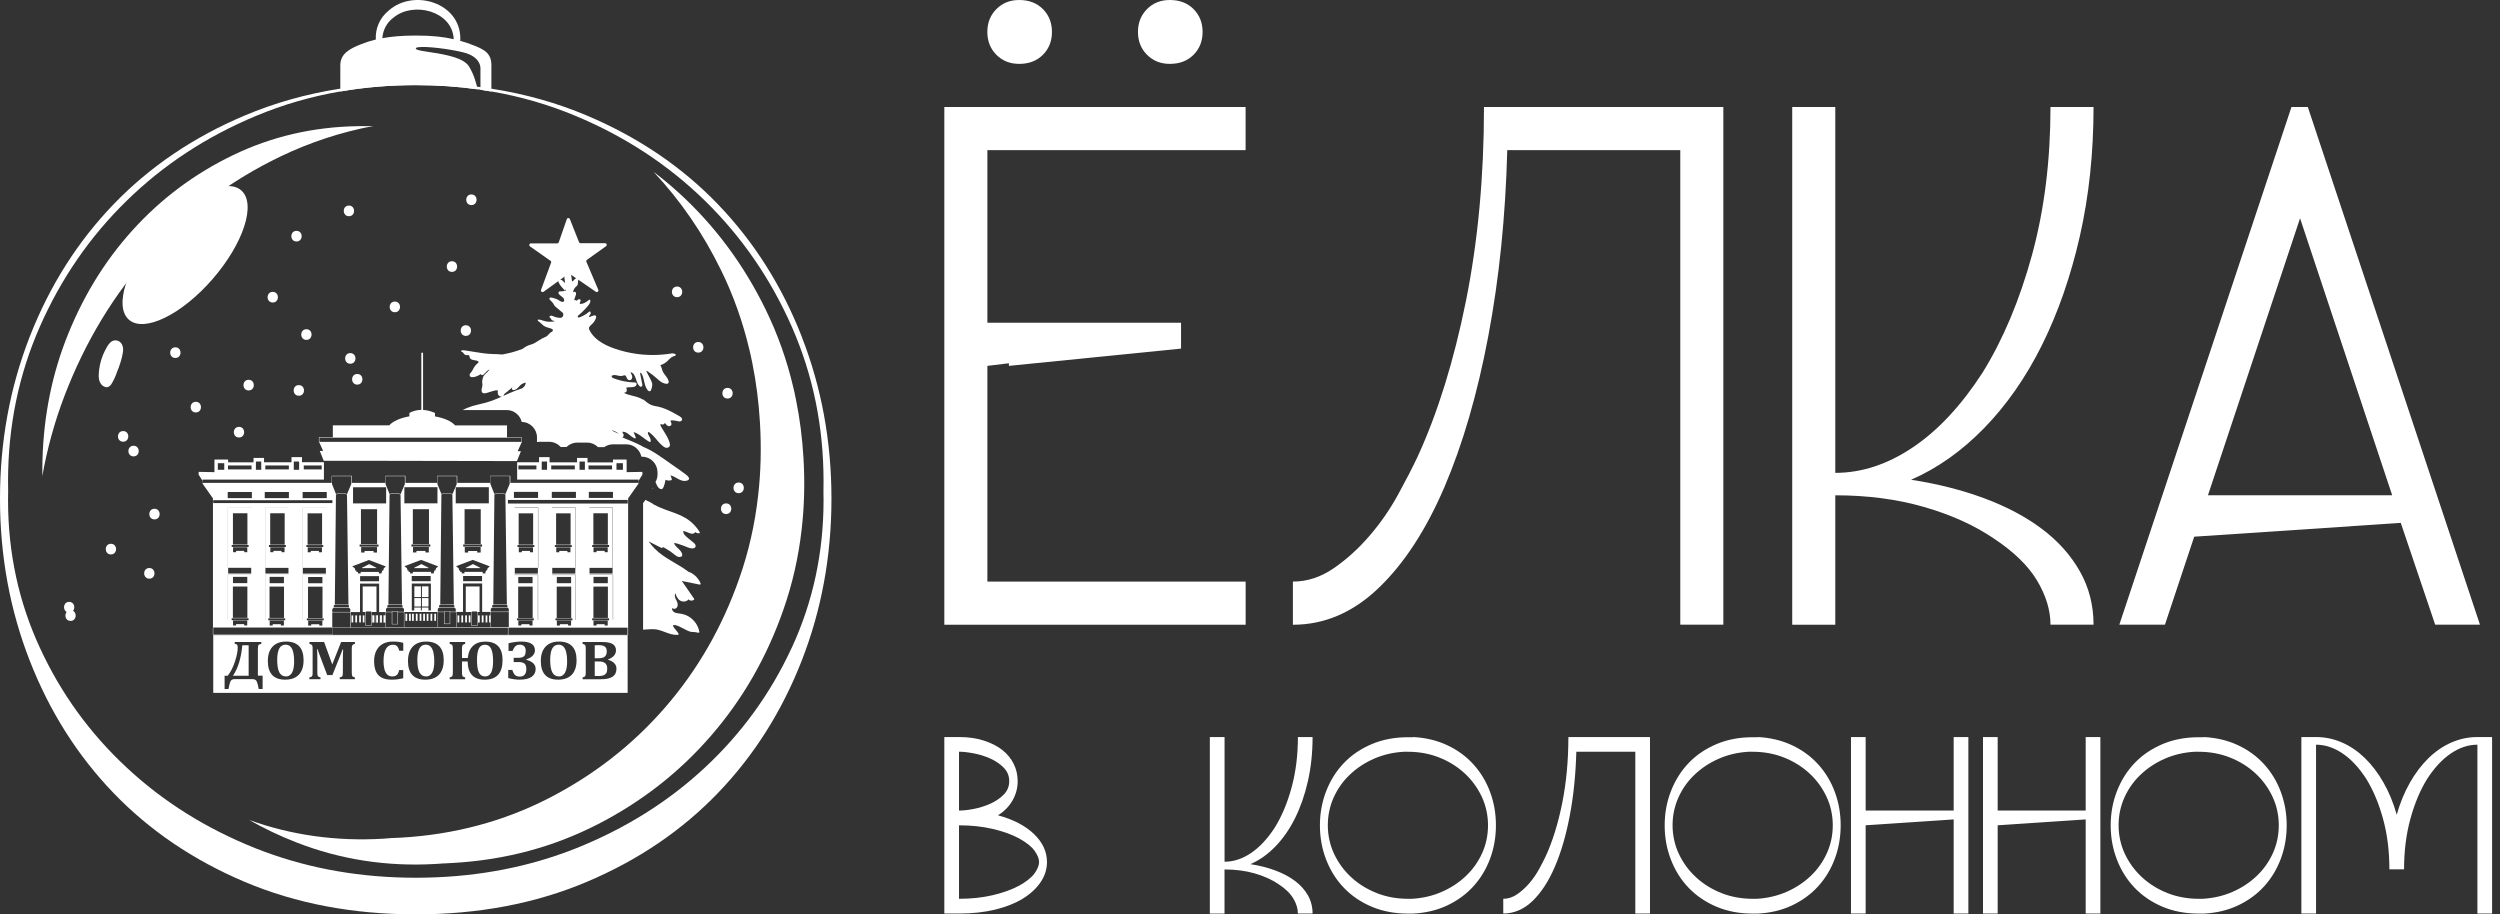
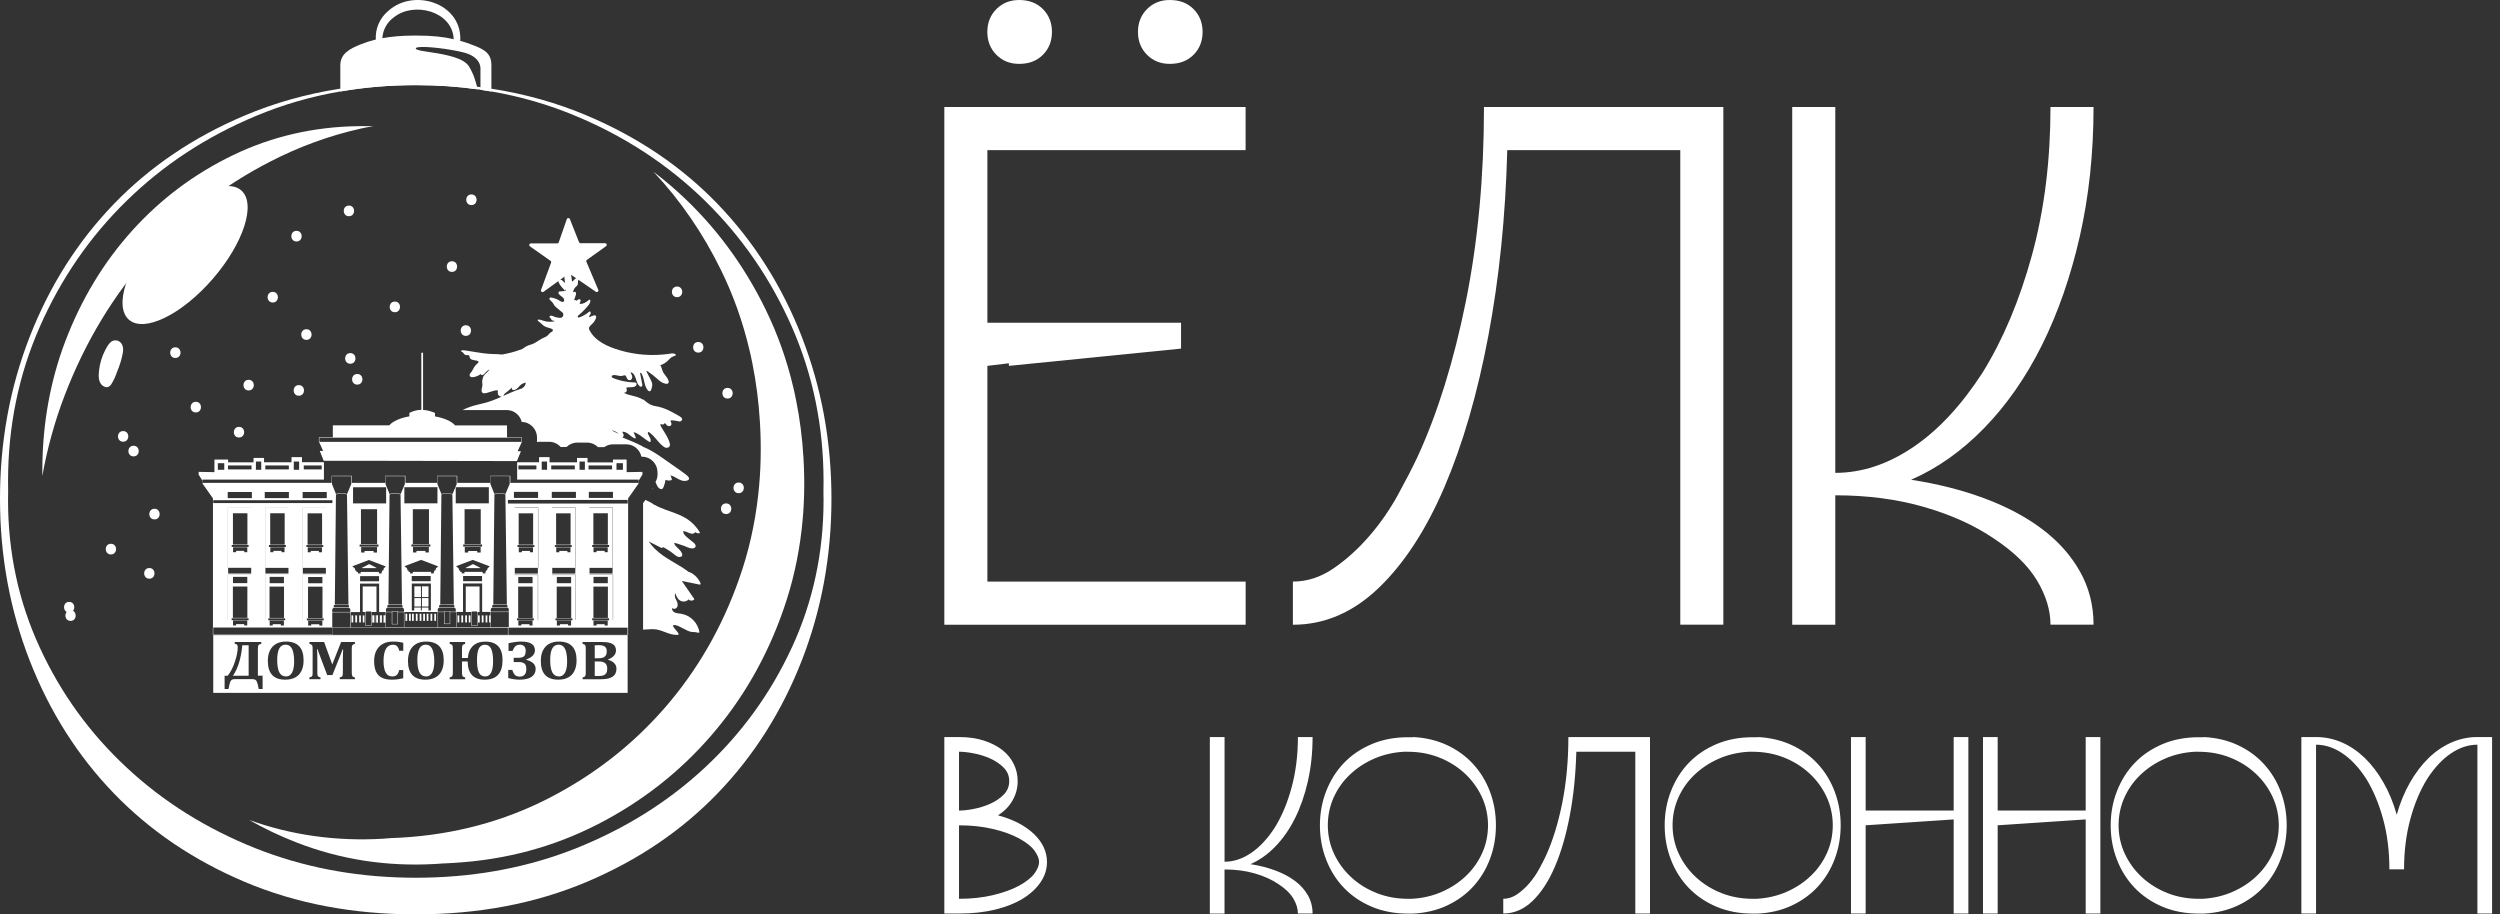
<svg xmlns="http://www.w3.org/2000/svg" width="216" height="79" viewBox="0 0 216 79" fill="none">
  <rect x="0" y="0" width="216" height="79" fill="#333333" stroke="none" />
  <path fill-rule="evenodd" clip-rule="evenodd" d="M56.421 42.128C56.413 42.173 56.396 42.21 56.38 42.251C56.409 42.238 56.425 42.218 56.425 42.185C56.425 42.165 56.425 42.144 56.425 42.128H56.421ZM59.444 41.158C59.362 41.081 59.276 41.011 59.186 40.942C58.801 40.647 58.392 40.381 57.996 40.099C57.607 39.825 57.227 39.551 56.83 39.289C56.417 39.019 55.991 38.77 55.529 38.59C55.521 38.577 55.513 38.569 55.501 38.557C54.94 38.254 54.347 38.033 53.762 37.788C53.787 37.78 53.807 37.767 53.828 37.747C53.885 37.69 53.897 37.604 53.872 37.53C53.852 37.456 53.778 37.387 53.77 37.305C53.77 37.305 53.799 37.305 53.807 37.305C53.836 37.305 53.864 37.305 53.889 37.305C53.942 37.313 53.995 37.33 54.044 37.35C54.147 37.395 54.236 37.456 54.322 37.522C54.49 37.653 54.65 37.8 54.846 37.878C54.907 37.902 54.944 37.829 54.924 37.784C54.854 37.632 54.793 37.481 54.74 37.33C55.263 37.481 55.648 37.931 56.118 38.181C56.167 38.209 56.212 38.172 56.22 38.123C56.245 37.931 56.13 37.772 56.049 37.616C56.012 37.547 55.959 37.448 55.979 37.362C55.999 37.264 56.171 37.407 56.208 37.44C56.527 37.694 56.756 38.041 57.043 38.332C57.112 38.401 57.186 38.471 57.259 38.532C57.341 38.598 57.431 38.663 57.538 38.684C57.628 38.704 57.722 38.684 57.795 38.626C57.881 38.557 57.898 38.459 57.877 38.356C57.791 37.931 57.533 37.547 57.309 37.187C57.243 37.08 57.178 36.97 57.116 36.859C57.096 36.822 57.014 36.679 57.084 36.651C57.124 36.634 57.194 36.675 57.235 36.679C57.288 36.688 57.333 36.671 57.374 36.638C57.407 36.61 57.423 36.573 57.435 36.536C57.472 36.569 57.505 36.614 57.538 36.655C57.595 36.724 57.66 36.794 57.75 36.814C57.828 36.831 57.91 36.814 57.967 36.757C58.037 36.688 58.02 36.589 57.987 36.508C57.963 36.454 57.885 36.332 57.987 36.323C58.102 36.315 58.221 36.323 58.331 36.344C58.438 36.36 58.548 36.393 58.658 36.409C58.752 36.426 58.851 36.401 58.904 36.323C59.035 36.135 58.748 35.984 58.622 35.91C58.438 35.8 58.241 35.698 58.049 35.595C57.672 35.399 57.276 35.219 56.855 35.133C56.613 35.088 56.38 35.055 56.159 34.937C55.955 34.826 55.783 34.679 55.603 34.532C55.582 34.511 55.554 34.511 55.533 34.52C55.042 34.2 54.412 34.217 53.897 33.939C53.917 33.939 53.938 33.939 53.954 33.931C54.02 33.922 54.085 33.894 54.122 33.836C54.155 33.783 54.159 33.718 54.151 33.656C54.142 33.624 54.134 33.595 54.126 33.562C54.118 33.546 54.114 33.53 54.106 33.517C54.106 33.509 54.097 33.509 54.097 33.501H54.106C54.142 33.501 54.187 33.48 54.22 33.472C54.253 33.464 54.29 33.464 54.327 33.46C54.404 33.452 54.482 33.452 54.556 33.452C54.691 33.452 54.838 33.431 54.94 33.333C55.038 33.239 55.034 33.071 54.883 33.047C54.805 33.035 54.723 33.039 54.646 33.035C54.556 33.026 54.466 33.022 54.376 33.014C54.036 32.977 53.701 32.908 53.377 32.806C53.3 32.781 53.222 32.757 53.14 32.728C53.067 32.699 52.981 32.675 52.911 32.63C52.866 32.597 52.817 32.527 52.862 32.474C52.907 32.425 52.985 32.413 53.046 32.405C53.189 32.397 53.333 32.446 53.476 32.47C53.545 32.478 53.611 32.491 53.68 32.486C53.758 32.478 53.828 32.454 53.901 32.437C53.962 32.417 54.02 32.417 54.065 32.474C54.11 32.527 54.122 32.593 54.151 32.654C54.204 32.769 54.306 32.883 54.445 32.846C54.572 32.814 54.637 32.671 54.625 32.548C54.617 32.47 54.592 32.405 54.556 32.335C54.543 32.315 54.466 32.192 54.498 32.167C54.527 32.147 54.625 32.212 54.65 32.229C54.695 32.261 54.74 32.311 54.772 32.36C54.85 32.47 54.895 32.597 54.936 32.724C54.981 32.859 55.018 32.998 55.083 33.125C55.112 33.182 55.145 33.231 55.181 33.276C55.226 33.329 55.284 33.395 55.349 33.411C55.406 33.423 55.464 33.391 55.488 33.333C55.513 33.268 55.488 33.202 55.48 33.137L55.378 32.621C55.357 32.536 55.341 32.45 55.325 32.364C55.316 32.331 55.292 32.229 55.333 32.208C55.41 32.163 55.521 32.466 55.537 32.515C55.631 32.773 55.664 33.051 55.75 33.309C55.795 33.435 55.844 33.554 55.922 33.66C55.963 33.714 56.004 33.771 56.065 33.795C56.135 33.82 56.2 33.795 56.237 33.73C56.27 33.66 56.294 33.583 56.31 33.513C56.335 33.431 56.351 33.354 56.355 33.272C56.364 33.1 56.294 32.949 56.216 32.797C56.135 32.642 56.049 32.482 55.971 32.323C55.934 32.253 55.893 32.18 55.861 32.11C55.848 32.081 55.828 32.053 55.869 32.049C55.91 32.049 55.955 32.086 55.987 32.106C56.27 32.294 56.535 32.503 56.785 32.728C56.908 32.838 57.026 32.949 57.173 33.031C57.243 33.067 57.317 33.1 57.39 33.12C57.46 33.145 57.546 33.166 57.619 33.161C57.677 33.161 57.734 33.129 57.763 33.075C57.795 33.01 57.771 32.932 57.75 32.871C57.705 32.736 57.623 32.621 57.542 32.507C57.46 32.401 57.374 32.29 57.304 32.176C57.235 32.053 57.206 31.918 57.161 31.787C57.133 31.705 57.096 31.619 57.051 31.55C57.272 31.484 57.476 31.37 57.648 31.214C57.754 31.12 57.84 31.006 57.951 30.916C58.065 30.83 58.204 30.777 58.339 30.732C58.384 30.715 58.413 30.65 58.372 30.617C58.278 30.544 58.163 30.527 58.045 30.535C57.914 30.548 57.779 30.572 57.648 30.593C57.378 30.625 57.104 30.65 56.83 30.662C56.274 30.687 55.713 30.662 55.161 30.597C54.613 30.527 54.065 30.417 53.533 30.257C53.013 30.102 52.494 29.914 52.023 29.631C51.561 29.357 51.156 28.981 50.919 28.494C50.919 28.486 50.919 28.474 50.911 28.465C50.821 28.298 50.997 28.142 51.103 28.044C51.234 27.93 51.34 27.803 51.418 27.647C51.475 27.541 51.602 27.296 51.41 27.251C51.328 27.23 51.25 27.271 51.181 27.296C51.136 27.312 51.091 27.328 51.046 27.345C51.025 27.353 50.935 27.402 50.907 27.386C50.846 27.353 50.964 27.226 50.98 27.197C51.034 27.12 51.058 27.03 51.013 26.944C50.993 26.903 50.94 26.903 50.907 26.927C50.751 27.062 50.584 27.181 50.404 27.271C50.314 27.32 50.224 27.361 50.13 27.398C50.076 27.418 49.95 27.467 49.917 27.39C49.884 27.304 49.999 27.226 50.052 27.181C50.134 27.116 50.207 27.05 50.281 26.977C50.432 26.833 50.575 26.686 50.711 26.527C50.85 26.363 51.038 26.175 51.001 25.942C50.993 25.884 50.923 25.884 50.891 25.909C50.768 26.007 50.645 26.101 50.502 26.171C50.445 26.199 50.379 26.224 50.314 26.24C50.281 26.248 50.244 26.253 50.207 26.253C50.179 26.253 50.117 26.261 50.101 26.236C50.064 26.195 50.121 26.105 50.138 26.069C50.166 26.011 50.183 25.938 50.138 25.889C50.093 25.843 50.031 25.843 49.982 25.864C49.95 25.872 49.929 25.893 49.909 25.909C49.888 25.929 49.864 25.97 49.831 25.974C49.806 25.974 49.774 25.954 49.749 25.942C49.725 25.929 49.7 25.921 49.672 25.921C49.655 25.921 49.639 25.921 49.622 25.929L49.602 25.938C49.61 25.905 49.622 25.868 49.635 25.835C49.663 25.753 49.692 25.672 49.717 25.59C49.737 25.524 49.77 25.459 49.774 25.385C49.774 25.332 49.766 25.275 49.725 25.242C49.672 25.197 49.606 25.209 49.549 25.234C49.541 25.242 49.524 25.25 49.512 25.254C49.516 25.242 49.516 25.213 49.52 25.201C49.532 25.128 49.557 25.054 49.594 24.989C49.631 24.915 49.68 24.849 49.737 24.792C49.786 24.743 49.856 24.706 49.888 24.641C49.933 24.567 49.929 24.465 49.937 24.383C49.946 24.281 49.958 24.179 49.97 24.081C49.97 24.048 49.937 24.011 49.901 24.011C49.77 24.019 49.676 24.097 49.594 24.191C49.573 24.215 49.549 24.24 49.528 24.26C49.516 24.277 49.483 24.322 49.467 24.318C49.426 24.318 49.41 24.224 49.41 24.195C49.356 23.913 49.356 23.622 49.246 23.36C49.258 23.34 49.262 23.311 49.246 23.287C49.246 23.279 49.238 23.266 49.226 23.262C49.217 23.242 49.217 23.226 49.209 23.209C49.201 23.177 49.181 23.164 49.156 23.16C49.148 23.119 49.107 23.103 49.074 23.115C49.066 23.115 49.062 23.111 49.054 23.111C49.041 23.07 48.988 23.062 48.956 23.082C48.931 23.082 48.903 23.091 48.89 23.115C48.792 23.279 48.784 23.463 48.8 23.643C48.796 23.68 48.792 23.712 48.788 23.749C48.788 23.761 48.788 23.774 48.788 23.786C48.78 23.794 48.78 23.802 48.776 23.815C48.747 23.95 48.776 24.085 48.796 24.22C48.796 24.252 48.804 24.289 48.804 24.322C48.804 24.342 48.817 24.395 48.804 24.416C48.788 24.432 48.772 24.432 48.751 24.424C48.751 24.424 48.751 24.42 48.751 24.416C48.682 24.309 48.579 24.207 48.457 24.162C48.391 24.142 48.313 24.15 48.268 24.203C48.219 24.26 48.236 24.33 48.26 24.387C48.379 24.653 48.587 24.874 48.784 25.083C48.784 25.042 48.829 25.025 48.862 25.034C48.882 25.034 48.898 25.046 48.907 25.062C48.907 25.078 48.898 25.091 48.886 25.099C48.866 25.119 48.841 25.128 48.812 25.111C48.812 25.111 48.804 25.103 48.796 25.099C48.796 25.091 48.788 25.091 48.784 25.083V25.095C48.784 25.095 48.784 25.107 48.784 25.115C48.784 25.169 48.403 25.173 48.362 25.177C48.297 25.185 48.252 25.234 48.252 25.299C48.252 25.365 48.297 25.414 48.338 25.467C48.35 25.483 48.367 25.488 48.383 25.496L48.424 25.537C48.53 25.639 48.673 25.692 48.727 25.843C48.747 25.901 48.759 25.97 48.727 26.023C48.694 26.077 48.624 26.089 48.567 26.081C48.42 26.064 48.305 25.938 48.174 25.88C48.027 25.811 47.868 25.758 47.712 25.725C47.651 25.713 47.573 25.692 47.516 25.725C47.454 25.762 47.459 25.835 47.495 25.884C47.598 26.011 47.737 26.109 47.819 26.253C47.859 26.322 47.888 26.392 47.945 26.449C48.007 26.518 48.084 26.572 48.154 26.633C48.309 26.764 48.461 26.891 48.616 27.022C48.62 27.03 48.628 27.03 48.637 27.034C48.682 27.132 48.682 27.255 48.624 27.349C48.555 27.467 48.428 27.467 48.309 27.459C48.178 27.451 48.056 27.414 47.933 27.377C47.823 27.337 47.704 27.259 47.581 27.275C47.524 27.283 47.475 27.316 47.479 27.377C47.479 27.431 47.532 27.459 47.569 27.496C47.614 27.529 47.61 27.578 47.639 27.619C47.671 27.664 47.724 27.688 47.778 27.701C47.798 27.709 47.913 27.717 47.908 27.754C47.908 27.778 47.769 27.782 47.753 27.787C47.622 27.799 47.487 27.803 47.356 27.795C47.213 27.782 47.074 27.754 46.935 27.705C46.8 27.66 46.665 27.611 46.522 27.611C46.452 27.611 46.44 27.697 46.489 27.733C46.608 27.827 46.73 27.909 46.833 28.02C46.923 28.118 47.025 28.187 47.148 28.241C47.266 28.29 47.393 28.318 47.516 28.355C47.602 28.38 47.72 28.421 47.773 28.498C47.769 28.506 47.765 28.519 47.765 28.535C47.773 28.645 47.634 28.686 47.561 28.735C47.475 28.793 47.418 28.879 47.352 28.952C47.213 29.108 47 29.157 46.825 29.251C46.64 29.349 46.473 29.476 46.289 29.582C46.199 29.635 46.105 29.689 46.006 29.725C45.896 29.77 45.777 29.795 45.667 29.836C45.471 29.914 45.295 30.028 45.127 30.155C44.816 30.265 44.505 30.376 44.182 30.458C43.924 30.527 43.658 30.576 43.397 30.629C43.27 30.629 43.143 30.609 43.016 30.601C42.873 30.593 42.726 30.593 42.578 30.588C42.002 30.576 41.425 30.478 40.856 30.384C40.701 30.355 40.541 30.331 40.382 30.306C40.226 30.286 40.067 30.253 39.907 30.265C39.826 30.273 39.822 30.409 39.907 30.4H39.92C39.92 30.4 39.928 30.409 39.94 30.413C40.047 30.47 40.079 30.605 40.19 30.658C40.247 30.683 40.312 30.687 40.374 30.683C40.427 30.683 40.505 30.67 40.541 30.724C40.574 30.773 40.566 30.842 40.586 30.899C40.611 30.969 40.668 31.022 40.734 31.055C40.873 31.124 41.028 31.116 41.175 31.157C41.233 31.173 41.327 31.202 41.343 31.263C41.364 31.333 41.265 31.386 41.224 31.423C41.106 31.525 41.008 31.648 40.934 31.783C40.852 31.922 40.799 32.065 40.689 32.184C40.644 32.233 40.595 32.282 40.582 32.352C40.562 32.421 40.582 32.495 40.64 32.544C40.705 32.597 40.795 32.593 40.877 32.585C40.967 32.577 41.053 32.556 41.139 32.527C41.286 32.474 41.421 32.401 41.556 32.319C41.556 32.335 41.564 32.352 41.572 32.364C41.601 32.405 41.654 32.421 41.699 32.409C41.748 32.392 41.785 32.352 41.822 32.319C41.859 32.278 41.895 32.241 41.936 32.2C42.047 32.09 42.165 31.975 42.3 31.898C42.28 31.942 42.251 31.983 42.218 32.024C42.149 32.114 42.067 32.184 41.985 32.257C41.838 32.397 41.699 32.56 41.695 32.773C41.625 32.924 41.675 33.08 41.683 33.235C41.691 33.407 41.601 33.566 41.605 33.738C41.605 33.812 41.63 33.889 41.691 33.939C41.752 33.984 41.83 33.988 41.9 33.98C42.08 33.955 42.251 33.886 42.419 33.836C42.587 33.787 42.771 33.722 42.943 33.722C42.967 33.722 43 33.722 43.012 33.746C43.029 33.779 43.012 33.828 43.004 33.861C42.996 33.931 43.004 34.004 43.029 34.069C43.086 34.2 43.208 34.282 43.352 34.262C43.413 34.249 43.474 34.217 43.511 34.168C43.536 34.139 43.544 34.11 43.556 34.074C43.577 34.029 43.601 34.012 43.638 33.984C43.802 33.861 43.957 33.73 44.112 33.595C44.161 33.55 44.215 33.501 44.264 33.452C44.231 33.509 44.206 33.571 44.239 33.628C44.317 33.771 44.534 33.673 44.628 33.607C44.759 33.513 44.853 33.378 44.971 33.272C45.037 33.215 45.111 33.166 45.188 33.129C45.229 33.108 45.27 33.096 45.319 33.084C45.34 33.084 45.36 33.075 45.38 33.071C45.389 33.071 45.405 33.071 45.413 33.063H45.421C45.43 33.104 45.413 33.157 45.401 33.194C45.389 33.239 45.368 33.28 45.344 33.321C45.299 33.403 45.229 33.468 45.151 33.517C45.135 33.526 45.127 33.538 45.119 33.55C44.403 33.767 43.732 34.106 43.045 34.405C42.701 34.552 42.353 34.687 41.994 34.785C41.609 34.892 41.216 34.965 40.836 35.076C40.533 35.166 40.243 35.293 39.956 35.428H43.785C44.407 35.428 44.939 35.873 45.078 36.458C45.798 36.458 46.395 37.064 46.395 37.784V38.189C46.456 38.176 46.518 38.172 46.579 38.172H47.454C47.843 38.172 48.199 38.348 48.444 38.622H48.943C49.185 38.389 49.508 38.242 49.864 38.242H50.739C51.095 38.242 51.426 38.389 51.664 38.63H52.212C52.428 38.475 52.686 38.389 52.972 38.389H54.114C54.748 38.389 55.292 38.851 55.415 39.457C55.415 39.457 55.472 39.457 55.48 39.457C55.819 39.457 56.159 39.6 56.404 39.841C56.642 40.074 56.789 40.394 56.805 40.725C56.805 40.725 56.813 40.962 56.813 40.978C56.813 41.208 56.752 41.441 56.634 41.641C56.666 41.723 56.699 41.805 56.736 41.886C56.789 42.005 56.858 42.116 56.965 42.197C57.034 42.246 57.116 42.283 57.198 42.246C57.276 42.21 57.313 42.128 57.341 42.054C57.419 41.862 57.472 41.662 57.501 41.457C57.656 41.527 57.836 41.535 58 41.49C58.037 41.477 58.053 41.445 58.045 41.408C58.024 41.289 57.983 41.179 57.922 41.081C58.09 41.101 58.241 41.183 58.384 41.265C58.572 41.371 58.752 41.482 58.961 41.531C59.063 41.555 59.166 41.563 59.264 41.547C59.35 41.531 59.472 41.498 59.517 41.416C59.571 41.318 59.497 41.224 59.427 41.158H59.444ZM53.259 37.391C53.165 37.346 53.067 37.301 52.972 37.252C52.94 37.236 52.895 37.219 52.879 37.191C52.87 37.174 52.879 37.178 52.879 37.178C52.895 37.17 52.936 37.195 52.948 37.199C53.128 37.252 53.3 37.342 53.447 37.465C53.455 37.473 53.468 37.477 53.472 37.485C53.402 37.452 53.328 37.42 53.259 37.391ZM60.536 50.415C60.356 49.978 60.02 49.626 59.587 49.434C59.566 49.425 59.546 49.429 59.53 49.434C58.581 48.701 57.423 48.268 56.568 47.405C56.376 47.212 56.2 47.004 56.044 46.779C56.315 46.918 56.584 47.057 56.858 47.192C56.944 47.237 57.026 47.286 57.116 47.323C57.149 47.339 57.186 47.347 57.223 47.331C57.255 47.319 57.276 47.274 57.3 47.274C57.333 47.274 57.386 47.319 57.411 47.331C57.456 47.356 57.493 47.38 57.538 47.405C57.611 47.45 57.689 47.495 57.763 47.544C57.918 47.642 58.069 47.748 58.212 47.867C58.335 47.965 58.466 48.084 58.622 48.116C58.761 48.149 58.965 48.104 58.945 47.924C58.932 47.797 58.863 47.683 58.785 47.585C58.63 47.388 58.397 47.249 58.278 47.024C58.27 47.004 58.237 46.955 58.249 46.938C58.258 46.922 58.29 46.922 58.307 46.922C58.38 46.922 58.462 46.951 58.532 46.971C58.716 47.024 58.896 47.086 59.072 47.151C59.239 47.217 59.403 47.298 59.575 47.347C59.714 47.384 59.939 47.421 60.049 47.302C60.172 47.172 60.066 47 59.955 46.91C59.808 46.783 59.657 46.668 59.509 46.546C59.382 46.443 59.256 46.341 59.153 46.218C59.108 46.161 59.072 46.1 59.047 46.026C59.039 45.993 59.026 45.961 59.026 45.928C59.026 45.887 59.035 45.883 59.072 45.887C59.256 45.92 59.423 46.006 59.595 46.071C59.738 46.128 59.898 46.141 60.02 46.038C60.041 46.018 60.057 45.998 60.07 45.977C60.164 46.047 60.282 46.083 60.397 46.079C60.45 46.079 60.483 46.022 60.454 45.977C60.147 45.47 59.714 45.04 59.198 44.738C58.675 44.431 58.09 44.255 57.521 44.046C57.202 43.928 56.883 43.801 56.589 43.633C56.572 43.625 56.556 43.621 56.544 43.625C56.302 43.445 56.036 43.31 55.762 43.191L55.562 43.474V54.404C55.864 54.383 56.143 54.363 56.392 54.359C57.169 54.346 57.775 54.898 58.552 54.853C58.932 54.833 57.852 54.031 58.237 54.003C58.609 53.97 59.399 54.596 59.775 54.6C59.967 54.6 60.156 54.62 60.34 54.669C60.397 54.682 60.434 54.637 60.421 54.588C60.327 54.039 59.975 53.549 59.497 53.262C59.252 53.119 58.99 53.045 58.708 53.009C58.536 52.988 58.335 52.972 58.196 52.853C58.11 52.78 58.041 52.649 58.057 52.538C58.114 52.583 58.188 52.608 58.262 52.604C58.421 52.596 58.528 52.473 58.548 52.322C58.581 52.121 58.478 51.945 58.392 51.777C58.303 51.597 58.274 51.422 58.343 51.25C58.438 51.528 58.572 51.822 58.855 51.937C59.072 52.019 59.346 51.974 59.481 51.786C59.607 51.916 59.812 51.937 59.963 51.814C59.984 51.798 59.988 51.757 59.971 51.732L58.908 50.194C59.419 50.301 59.931 50.403 60.446 50.509C60.491 50.518 60.548 50.477 60.528 50.428L60.536 50.415Z" fill="white" />
  <path d="M69.269 29.079C67.551 24.69 65.138 20.882 62.025 17.646C58.912 14.411 55.14 11.858 50.71 9.985C48.125 8.892 45.372 8.115 42.447 7.661C42.133 7.608 41.822 7.567 41.502 7.526C41.404 7.51 41.306 7.498 41.204 7.489C39.498 7.277 37.739 7.17 35.919 7.17C33.657 7.17 31.481 7.334 29.39 7.661C26.47 8.115 23.713 8.892 21.132 9.985C16.702 11.858 12.93 14.415 9.817 17.646C6.704 20.878 4.291 24.69 2.573 29.079C0.859 33.472 0 38.14 0 43.085C0 48.031 0.859 52.706 2.573 57.091C4.291 61.484 6.704 65.293 9.817 68.524C12.93 71.756 16.702 74.312 21.132 76.19C25.562 78.063 30.487 79 35.919 79C41.351 79 46.272 78.063 50.706 76.19C55.136 74.316 58.904 71.76 62.021 68.524C65.133 65.293 67.547 61.484 69.265 57.091C70.979 52.702 71.838 48.035 71.838 43.085C71.838 38.136 70.979 33.468 69.265 29.079H69.269ZM68.414 55.946C66.586 59.906 64.082 63.358 60.912 66.311C57.73 69.273 54.015 71.596 49.757 73.298C45.761 74.885 41.458 75.728 36.852 75.826C36.549 75.834 36.238 75.838 35.927 75.838C35.616 75.838 35.305 75.838 34.999 75.826C30.393 75.728 26.089 74.881 22.093 73.298C17.835 71.6 14.112 69.277 10.938 66.311C7.76 63.358 5.26 59.906 3.436 55.946C1.608 51.986 0.695 47.748 0.695 43.224C0.695 42.975 0.695 42.725 0.704 42.484V42.378C0.695 42.116 0.695 41.854 0.695 41.592C0.695 36.847 1.608 32.393 3.436 28.241C5.26 24.089 7.76 20.456 10.938 17.352C14.108 14.247 17.831 11.805 22.093 10.026C24.421 9.048 26.858 8.34 29.399 7.903C31.505 7.534 33.681 7.354 35.927 7.354C37.764 7.354 39.547 7.473 41.286 7.718C41.359 7.727 41.437 7.739 41.511 7.751C41.826 7.796 42.141 7.845 42.456 7.903C44.996 8.34 47.43 9.048 49.761 10.026C54.02 11.805 57.738 14.247 60.916 17.352C64.086 20.456 66.59 24.089 68.418 28.241C70.243 32.397 71.155 36.847 71.155 41.592C71.155 41.854 71.155 42.116 71.147 42.378V42.484C71.155 42.725 71.155 42.975 71.155 43.224C71.155 47.748 70.243 51.986 68.418 55.946H68.414Z" fill="white" />
  <path d="M56.462 14.844C58.793 17.323 60.74 20.154 62.299 23.344C63.374 25.533 64.189 27.84 64.757 30.257C64.835 30.556 64.896 30.855 64.957 31.157C64.974 31.227 64.986 31.3 65.002 31.374C65.338 33.031 65.555 34.745 65.661 36.512C65.788 38.672 65.739 40.778 65.502 42.828C65.223 45.294 64.683 47.683 63.873 49.978C62.405 54.179 60.262 57.901 57.456 61.133C54.649 64.368 51.291 66.978 47.397 68.974C43.499 70.97 39.265 72.099 34.7 72.369C34.446 72.386 34.197 72.398 33.943 72.406H33.841C33.608 72.431 33.37 72.451 33.129 72.463C29.071 72.705 25.21 72.169 21.532 70.848C22.821 71.58 24.171 72.226 25.582 72.774C29.403 74.271 33.436 74.893 37.682 74.644C37.919 74.631 38.152 74.611 38.377 74.595H38.475C38.721 74.582 38.966 74.57 39.212 74.554C43.67 74.292 47.802 73.183 51.602 71.24C55.402 69.297 58.675 66.749 61.411 63.591C64.152 60.441 66.242 56.809 67.674 52.71C68.463 50.469 68.991 48.141 69.265 45.728C69.494 43.731 69.547 41.678 69.42 39.567C69.318 37.841 69.105 36.176 68.778 34.556C68.766 34.491 68.749 34.417 68.733 34.348C68.676 34.057 68.615 33.763 68.541 33.472C67.989 31.108 67.187 28.862 66.144 26.727C64.238 22.825 61.738 19.471 58.646 16.656C57.942 16.018 57.218 15.413 56.466 14.848L56.462 14.844Z" fill="white" />
  <path d="M31.562 10.897C31.358 10.897 31.145 10.897 30.933 10.901C27.083 10.958 23.492 11.789 20.15 13.396C16.808 15.004 13.904 17.176 11.437 19.908C8.958 22.653 7.032 25.84 5.641 29.488C4.344 32.904 3.681 36.573 3.657 40.492C3.657 40.7 3.653 40.913 3.657 41.13C4.082 38.749 4.716 36.45 5.559 34.233C7.351 29.541 9.829 25.43 13.02 21.9C16.198 18.378 19.941 15.581 24.244 13.515C26.805 12.288 29.48 11.408 32.266 10.885C32.062 10.885 31.857 10.893 31.652 10.901H31.562V10.897Z" fill="white" />
  <path fill-rule="evenodd" clip-rule="evenodd" d="M55.5 40.786C55.5 40.786 55.492 40.77 55.484 40.77L54.142 40.794V39.968L54.138 39.723C54.138 39.715 54.13 39.706 54.122 39.706H52.976C52.976 39.706 52.96 39.715 52.96 39.723V39.952H50.763V39.58C50.763 39.58 50.755 39.563 50.747 39.563H49.872C49.872 39.563 49.855 39.572 49.855 39.58V39.944H47.483V39.51C47.483 39.51 47.475 39.494 47.466 39.494H46.591C46.591 39.494 46.575 39.502 46.575 39.51V39.94H44.681V41.437H55.169V41.719H44.092V41.126C44.092 41.126 44.084 41.109 44.075 41.109H42.37C42.37 41.109 42.353 41.118 42.353 41.126V41.42V41.719H39.506V41.42V41.126C39.506 41.118 39.498 41.109 39.49 41.109H37.784C37.784 41.109 37.768 41.118 37.768 41.126V41.719H35.027V41.42V41.126C35.027 41.118 35.019 41.109 35.011 41.109H33.305C33.305 41.109 33.289 41.118 33.289 41.126V41.42V41.719H30.397V41.42V41.126C30.397 41.118 30.388 41.109 30.38 41.109H28.674C28.674 41.109 28.658 41.118 28.658 41.126V41.719H17.499V41.437H27.987V39.935H26.093V39.51C26.093 39.502 26.085 39.494 26.077 39.494H25.202C25.202 39.494 25.185 39.502 25.185 39.51V39.94H22.813V39.58C22.813 39.572 22.805 39.563 22.796 39.563H21.921C21.921 39.563 21.905 39.572 21.905 39.58V39.948H19.708V39.723C19.708 39.715 19.7 39.706 19.692 39.706H18.546C18.546 39.706 18.53 39.715 18.53 39.723C18.53 40.079 18.53 40.439 18.526 40.794L17.184 40.77C17.184 40.77 17.168 40.778 17.168 40.786L17.16 40.987C17.16 40.987 17.16 40.995 17.16 40.999L17.471 41.502L17.503 41.78C17.503 41.78 17.503 41.784 17.503 41.788L18.399 43.061V54.199C18.399 54.199 18.407 54.216 18.416 54.216H28.736V54.854C28.736 54.854 28.744 54.87 28.752 54.87H54.253C54.253 54.87 54.269 54.862 54.269 54.854V43.061L55.165 41.788C55.165 41.788 55.165 41.784 55.165 41.78L55.197 41.502L55.508 40.999C55.508 40.999 55.508 40.995 55.508 40.991L55.5 40.79V40.786ZM46.346 40.557H44.791V40.218H46.346V40.557ZM47.266 40.59H46.804V39.878H47.266V40.59ZM49.663 40.557H47.626V40.218H49.663V40.557ZM50.534 40.59H50.072V39.878H50.534V40.59ZM52.882 40.557H50.849V40.218H52.882V40.557ZM53.819 40.59H53.263V40.021H53.819V40.59ZM26.245 40.218H27.795V40.557H26.245V40.218ZM25.382 39.878H25.844V40.59H25.382V39.878ZM22.923 40.218H24.956V40.557H22.923V40.218ZM22.109 39.878H22.571V40.59H22.109V39.878ZM19.7 40.218H21.733V40.557H19.7V40.218ZM18.82 40.021H19.377V40.59H18.82V40.021ZM50.874 42.496H52.96V43.024H50.874V42.496ZM47.675 42.496H49.761V43.024H47.675V42.496ZM44.403 42.496H46.489V43.024H44.403V42.496ZM42.37 41.715V41.416V41.138H44.038V41.416V41.715V41.809L43.675 42.676C43.523 42.623 43.364 42.594 43.204 42.594C43.044 42.594 42.881 42.619 42.713 42.672L42.37 41.817V41.715ZM42.402 52.849V52.604L42.517 52.489H43.846L43.961 52.604V52.849H42.402ZM43.961 52.882V54.179H42.402V52.882H43.961ZM43.797 52.24C43.597 52.207 43.392 52.187 43.188 52.187C42.999 52.187 42.811 52.199 42.619 52.232L42.717 42.713C42.717 42.713 42.75 42.701 42.77 42.697C42.77 42.697 42.811 42.684 42.832 42.68C42.959 42.648 43.085 42.631 43.208 42.631C43.331 42.631 43.454 42.648 43.572 42.684C43.572 42.684 43.613 42.697 43.63 42.701C43.63 42.701 43.654 42.709 43.666 42.713L43.793 52.244L43.797 52.24ZM43.188 52.224C43.392 52.224 43.597 52.244 43.797 52.277C43.809 52.277 43.822 52.281 43.838 52.285V52.453H42.529V52.285C42.558 52.281 42.59 52.273 42.619 52.269C42.811 52.236 42.999 52.224 43.188 52.224ZM42.37 52.874V53.168H42.267C42.267 53.168 42.259 53.168 42.259 53.177V53.778C42.259 53.778 42.259 53.782 42.267 53.782H42.37V54.187H39.437V52.87H40.005V50.411H41.658V52.87H42.37V52.874ZM40.014 50.215V49.769H41.65V50.215H40.014ZM42.128 49.094C42.128 49.094 42.124 49.098 42.124 49.102L42.079 49.291H41.989C41.989 49.291 41.973 49.299 41.973 49.307V49.409H41.956C41.956 49.409 41.94 49.417 41.94 49.426V49.54H41.703V49.426C41.703 49.426 41.695 49.409 41.687 49.409H40.144C40.144 49.409 40.128 49.417 40.128 49.426V49.54H39.891V49.426C39.891 49.426 39.883 49.409 39.874 49.409H39.76V49.307C39.76 49.307 39.752 49.291 39.743 49.291H39.67L39.625 49.106C39.625 49.106 39.625 49.098 39.621 49.098L39.404 48.918L40.84 48.374L42.316 48.935L42.141 49.094H42.128ZM37.228 50.419V52.743H37.015V52.51C37.015 52.51 37.007 52.493 36.999 52.493H36.463C36.463 52.493 36.447 52.502 36.447 52.51V52.743H36.361V52.51C36.361 52.51 36.352 52.493 36.344 52.493H35.808C35.808 52.493 35.792 52.502 35.792 52.51V52.743H35.579V50.419H37.232H37.228ZM35.575 50.215V49.769H37.211V50.215H35.575ZM37.813 52.874V54.191H34.929V52.874H37.813ZM37.67 49.094C37.67 49.094 37.666 49.098 37.666 49.102L37.62 49.291H37.531C37.531 49.291 37.514 49.299 37.514 49.307V49.409H37.498C37.498 49.409 37.481 49.417 37.481 49.426V49.54H37.244V49.426C37.244 49.426 37.236 49.409 37.228 49.409H35.686C35.686 49.409 35.669 49.417 35.669 49.426V49.54H35.432V49.426C35.432 49.426 35.424 49.409 35.416 49.409H35.301V49.307C35.301 49.307 35.293 49.291 35.285 49.291H35.211L35.166 49.106C35.166 49.106 35.166 49.098 35.162 49.098L34.945 48.918L36.381 48.374L37.858 48.935L37.682 49.094H37.67ZM37.179 47.037V47.225H35.551V47.037H37.179ZM35.669 47.004V43.993H37.064V47.004H35.669ZM36.741 47.601H35.997C35.997 47.601 35.98 47.609 35.98 47.617V47.732H35.686V47.258H37.052V47.732H36.757V47.617C36.757 47.617 36.749 47.601 36.741 47.601ZM37.821 52.608L37.935 52.493H39.265L39.379 52.608V52.853H38.897V52.817C38.897 52.817 38.889 52.8 38.88 52.8H38.381C38.381 52.8 38.365 52.808 38.365 52.817V52.853H37.825V52.608H37.821ZM39.216 52.244C39.015 52.211 38.811 52.191 38.606 52.191C38.418 52.191 38.23 52.203 38.038 52.236L38.136 42.717C38.136 42.717 38.169 42.705 38.189 42.701C38.189 42.701 38.23 42.688 38.25 42.684C38.377 42.652 38.504 42.635 38.627 42.635C38.749 42.635 38.872 42.652 38.991 42.688C38.991 42.688 39.032 42.701 39.048 42.705C39.048 42.705 39.073 42.713 39.085 42.717L39.212 52.248L39.216 52.244ZM38.606 52.228C38.811 52.228 39.015 52.248 39.216 52.281C39.228 52.281 39.24 52.281 39.253 52.285V52.453H37.944V52.285C37.972 52.281 38.005 52.273 38.034 52.269C38.226 52.236 38.414 52.224 38.602 52.224L38.606 52.228ZM38.86 52.833V53.884H38.398V52.833H38.86ZM37.85 52.89H38.361V53.901C38.361 53.901 38.369 53.917 38.377 53.917H38.876C38.876 53.917 38.893 53.909 38.893 53.901V52.89H39.404V54.187H37.846V52.89H37.85ZM41.65 47.041V47.229H40.022V47.041H41.65ZM40.14 47.008V43.997H41.535V47.008H40.14ZM41.212 47.605H40.468C40.468 47.605 40.451 47.613 40.451 47.622V47.736H40.157V47.262H41.527V47.736H41.232V47.622C41.232 47.622 41.224 47.605 41.216 47.605H41.212ZM42.235 42.095V43.49H39.375V42.095H42.235ZM37.792 41.723V41.425V41.146H39.461V41.425V41.723V41.817L39.359 42.063L39.343 42.103L39.097 42.684C38.946 42.631 38.786 42.602 38.627 42.602C38.467 42.602 38.304 42.627 38.136 42.68L37.792 41.825V41.723ZM37.796 42.095V43.49H34.937V42.095H37.796ZM33.313 41.723V41.425V41.146H34.982V41.723V41.817L34.618 42.684C34.467 42.631 34.307 42.602 34.148 42.602C33.988 42.602 33.825 42.627 33.657 42.68L33.313 41.825V41.723ZM34.917 42.063L34.904 42.091V42.079C34.904 42.079 34.908 42.063 34.917 42.063ZM33.874 53.937H34.373C34.373 53.937 34.389 53.929 34.389 53.921V52.894H34.9V54.191H33.342V52.894H33.853V53.921C33.853 53.921 33.861 53.937 33.87 53.937H33.874ZM33.89 53.905V52.837H34.352V53.905H33.89ZM34.389 52.858V52.821C34.389 52.821 34.381 52.804 34.373 52.804H33.874C33.874 52.804 33.857 52.812 33.857 52.821V52.858H33.346V52.612L33.46 52.498H34.79L34.904 52.612V52.858H34.393H34.389ZM34.737 52.248C34.536 52.215 34.332 52.195 34.127 52.195C33.939 52.195 33.751 52.207 33.559 52.24L33.657 42.721C33.657 42.721 33.69 42.709 33.71 42.705C33.71 42.705 33.751 42.693 33.771 42.688C33.898 42.656 34.025 42.639 34.148 42.639C34.27 42.639 34.393 42.656 34.512 42.693C34.512 42.693 34.553 42.705 34.569 42.709C34.569 42.709 34.593 42.717 34.606 42.721L34.733 52.252L34.737 52.248ZM34.127 52.232C34.332 52.232 34.536 52.252 34.737 52.285C34.749 52.285 34.761 52.289 34.778 52.293V52.461H33.469V52.293C33.497 52.289 33.53 52.281 33.559 52.277C33.751 52.244 33.939 52.232 34.127 52.232ZM30.503 42.099H33.362V43.494H30.503V42.099ZM32.258 47.609H31.513C31.513 47.609 31.497 47.617 31.497 47.626V47.74H31.203V47.266H32.573V47.74H32.278V47.626C32.278 47.626 32.27 47.609 32.262 47.609H32.258ZM31.072 47.233V47.045H32.7V47.233H31.072ZM31.186 47.008V43.997H32.581V47.008H31.186ZM31.861 48.383L33.338 48.943L33.162 49.102C33.162 49.102 33.158 49.106 33.158 49.111L33.113 49.299H33.023C33.023 49.299 33.006 49.307 33.006 49.315V49.417H32.99C32.99 49.417 32.974 49.425 32.974 49.434V49.548H32.736V49.434C32.736 49.434 32.728 49.417 32.72 49.417H31.178C31.178 49.417 31.162 49.425 31.162 49.434V49.548H30.924V49.434C30.924 49.434 30.916 49.417 30.908 49.417H30.793V49.315C30.793 49.315 30.785 49.299 30.777 49.299H30.703L30.658 49.115C30.658 49.115 30.658 49.106 30.654 49.106L30.438 48.926L31.873 48.383H31.861ZM32.749 49.777V50.223H31.113V49.777H32.749ZM31.104 52.882V50.424H32.757V52.882H33.309V54.199H30.307V52.882H31.104ZM28.683 41.723V41.146H30.352V41.425V41.723V41.817L29.988 42.684C29.836 42.631 29.677 42.602 29.517 42.602C29.358 42.602 29.194 42.627 29.026 42.68L28.683 41.825V41.723ZM29.497 52.232C29.701 52.232 29.906 52.252 30.106 52.285C30.119 52.285 30.131 52.289 30.147 52.293V52.461H28.838V52.293C28.867 52.289 28.899 52.281 28.928 52.277C29.12 52.244 29.308 52.232 29.497 52.232ZM28.928 52.24L29.026 42.721C29.063 42.709 29.1 42.697 29.141 42.688C29.268 42.656 29.394 42.639 29.517 42.639C29.64 42.639 29.763 42.656 29.881 42.693C29.914 42.701 29.947 42.713 29.979 42.721L30.106 52.252C29.906 52.219 29.701 52.199 29.497 52.199C29.308 52.199 29.116 52.211 28.928 52.244V52.24ZM26.147 42.508H28.233V43.036H26.147V42.508ZM22.874 42.508H24.96V43.036H22.874V42.508ZM19.675 42.508H21.762V43.036H19.675V42.508ZM18.42 43.22H28.72V43.466H18.42V43.22ZM21.361 54.04H21.099V53.941C21.099 53.941 21.091 53.925 21.082 53.925H20.412C20.412 53.925 20.395 53.933 20.395 53.941V54.04H20.134V53.614H21.361V54.04ZM21.475 53.586H20.015V53.418H21.475V53.586ZM21.373 50.677V53.385H20.121V50.677H21.373ZM20.129 50.383V49.839H21.365V50.383H20.129ZM21.704 49.667H19.683V53.536C19.683 53.536 19.683 53.541 19.679 53.541C19.679 53.541 19.675 53.541 19.675 53.536V49.663C19.675 49.663 19.675 49.659 19.679 49.659H21.704C21.704 49.659 21.708 49.659 21.708 49.663C21.708 49.663 21.708 49.667 21.704 49.667ZM21.479 47.086V47.254H20.019V47.086H21.479ZM20.125 47.053V44.345H21.377V47.053H20.125ZM21.087 47.593H20.416C20.416 47.593 20.399 47.601 20.399 47.609V47.708H20.138V47.282H21.365V47.708H21.103V47.609C21.103 47.609 21.095 47.593 21.087 47.593ZM21.704 49.057V49.552H19.712V49.057H21.704ZM21.721 43.871H19.7V49.041C19.7 49.041 19.7 49.045 19.696 49.045C19.696 49.045 19.692 49.045 19.692 49.041V43.867C19.692 43.867 19.692 43.862 19.696 43.862H21.721C21.721 43.862 21.725 43.862 21.725 43.867C21.725 43.867 21.725 43.871 21.721 43.871ZM24.527 54.044H24.265V53.946C24.265 53.946 24.257 53.929 24.249 53.929H23.578C23.578 53.929 23.561 53.937 23.561 53.946V54.044H23.3V53.618H24.527V54.044ZM24.641 53.59H23.181V53.422H24.641V53.59ZM24.539 50.681V53.389H23.287V50.681H24.539ZM23.296 50.387V49.843H24.531V50.387H23.296ZM24.94 49.671H22.919V53.541C22.919 53.541 22.919 53.545 22.915 53.545C22.915 53.545 22.911 53.545 22.911 53.541V49.667C22.911 49.667 22.911 49.663 22.915 49.663H24.94C24.94 49.663 24.944 49.663 24.944 49.667C24.944 49.667 24.944 49.671 24.94 49.671ZM24.698 47.09V47.258H23.238V47.09H24.698ZM23.345 47.057V44.349H24.596V47.057H23.345ZM24.306 47.597H23.635C23.635 47.597 23.619 47.605 23.619 47.613V47.712H23.357V47.286H24.584V47.712H24.322V47.613C24.322 47.613 24.314 47.597 24.306 47.597ZM24.924 49.062V49.556H22.931V49.062H24.924ZM24.94 43.875H22.919V49.045C22.919 49.045 22.919 49.049 22.915 49.049C22.915 49.049 22.911 49.049 22.911 49.045V43.871C22.911 43.871 22.911 43.867 22.915 43.867H24.94C24.94 43.867 24.944 43.867 24.944 43.871C24.944 43.871 24.944 43.875 24.94 43.875ZM26.142 49.045V43.871C26.142 43.871 26.142 43.867 26.147 43.867H28.171C28.171 43.867 28.175 43.867 28.175 43.871C28.175 43.871 28.175 43.875 28.171 43.875H26.151V49.045C26.151 49.045 26.151 49.049 26.147 49.049C26.147 49.049 26.142 49.049 26.142 49.045ZM27.93 47.094V47.262H26.47V47.094H27.93ZM26.576 47.061V44.353H27.828V47.061H26.576ZM27.537 47.601H26.866C26.866 47.601 26.85 47.609 26.85 47.617V47.716H26.588V47.29H27.816V47.716H27.554V47.617C27.554 47.617 27.546 47.601 27.537 47.601ZM28.155 49.066V49.56H26.163V49.066H28.155ZM27.852 54.052H27.59V53.954C27.59 53.954 27.582 53.937 27.574 53.937H26.903C26.903 53.937 26.887 53.946 26.887 53.954V54.052H26.625V53.627H27.852V54.052ZM27.971 53.598H26.511V53.43H27.971V53.598ZM27.865 50.69V53.398H26.613V50.69H27.865ZM26.621 50.395V49.851H27.856V50.395H26.621ZM28.18 49.679H26.159V53.549C26.159 53.549 26.159 53.553 26.155 53.553C26.155 53.553 26.151 53.553 26.151 53.549V49.675C26.151 49.675 26.151 49.671 26.155 49.671H28.18C28.18 49.671 28.184 49.671 28.184 49.675C28.184 49.675 28.184 49.679 28.18 49.679ZM28.822 52.51H30.151L30.266 52.624V52.87H28.707V52.624L28.822 52.51ZM28.707 54.199V52.903H30.266V54.199H28.707ZM43.883 54.854H28.752V54.232H43.883V54.854ZM54.22 54.854H43.92V54.232H54.22V54.854ZM44.468 43.883C44.468 43.883 44.456 43.879 44.456 43.871C44.456 43.867 44.46 43.858 44.468 43.858H46.493C46.493 43.858 46.505 43.862 46.505 43.871V49.045C46.505 49.045 46.501 49.057 46.493 49.057C46.485 49.057 46.481 49.053 46.481 49.045V43.883H44.468ZM46.17 47.094V47.262H44.709V47.094H46.17ZM44.812 47.061V44.353H46.063V47.061H44.812ZM45.773 47.601H45.102C45.102 47.601 45.086 47.609 45.086 47.617V47.716H44.824V47.29H46.051V47.716H45.789V47.617C45.789 47.617 45.781 47.601 45.773 47.601ZM46.472 49.066V49.56H44.48V49.066H46.472ZM44.456 49.659H46.481C46.481 49.659 46.493 49.663 46.493 49.671V53.545C46.493 53.545 46.489 53.557 46.481 53.557C46.472 53.557 46.468 53.553 46.468 53.545V49.683H44.456C44.456 49.683 44.444 49.679 44.444 49.671C44.444 49.663 44.448 49.659 44.456 49.659ZM45.732 53.933H45.061C45.061 53.933 45.045 53.941 45.045 53.95V54.048H44.783V53.622H46.01V54.048H45.748V53.95C45.748 53.95 45.74 53.933 45.732 53.933ZM44.664 53.594V53.426H46.125V53.594H44.664ZM46.022 50.685V53.393H44.771V50.685H46.022ZM44.779 50.391V49.847H46.014V50.391H44.779ZM47.7 43.883C47.7 43.883 47.687 43.879 47.687 43.871C47.687 43.867 47.691 43.858 47.7 43.858H49.724C49.724 43.858 49.737 43.862 49.737 43.871V49.045C49.737 49.045 49.733 49.057 49.724 49.057C49.716 49.057 49.712 49.053 49.712 49.045V43.883H47.7ZM49.401 47.094V47.262H47.941V47.094H49.401ZM48.047 47.061V44.353H49.299V47.061H48.047ZM49.008 47.601H48.338C48.338 47.601 48.321 47.609 48.321 47.617V47.716H48.059V47.29H49.287V47.716H49.025V47.617C49.025 47.617 49.017 47.601 49.008 47.601ZM49.708 49.066V49.56H47.716V49.066H49.708ZM47.7 49.659H49.724C49.724 49.659 49.737 49.663 49.737 49.671V53.545C49.737 53.545 49.733 53.557 49.724 53.557C49.716 53.557 49.712 53.553 49.712 53.545V49.683H47.7C47.7 49.683 47.687 49.679 47.687 49.671C47.687 49.663 47.691 49.659 47.7 49.659ZM49.062 53.933H48.391C48.391 53.933 48.374 53.941 48.374 53.95V54.048H48.113V53.622H49.34V54.048H49.078V53.95C49.078 53.95 49.07 53.933 49.062 53.933ZM47.994 53.594V53.426H49.454V53.594H47.994ZM49.352 50.685V53.393H48.1V50.685H49.352ZM48.109 50.391V49.847H49.344V50.391H48.109ZM50.935 49.679C50.935 49.679 50.923 49.675 50.923 49.667C50.923 49.659 50.927 49.655 50.935 49.655H52.96C52.96 49.655 52.972 49.659 52.972 49.667V53.541C52.972 53.541 52.968 53.553 52.96 53.553C52.952 53.553 52.948 53.549 52.948 53.541V49.679H50.935ZM52.228 53.929H51.557C51.557 53.929 51.541 53.937 51.541 53.946V54.044H51.279V53.618H52.506V54.044H52.244V53.946C52.244 53.946 52.236 53.929 52.228 53.929ZM51.164 53.59V53.422H52.625V53.59H51.164ZM52.522 50.681V53.389H51.271V50.681H52.522ZM51.279 50.387V49.843H52.514V50.387H51.279ZM52.625 47.09V47.258H51.164V47.09H52.625ZM51.267 47.057V44.349H52.518V47.057H51.267ZM52.228 47.597H51.557C51.557 47.597 51.541 47.605 51.541 47.613V47.712H51.279V47.286H52.506V47.712H52.244V47.613C52.244 47.613 52.236 47.597 52.228 47.597ZM52.927 49.062V49.556H50.935V49.062H52.927ZM52.956 49.045C52.956 49.045 52.952 49.057 52.944 49.057C52.935 49.057 52.931 49.053 52.931 49.045V43.883H50.919C50.919 43.883 50.907 43.879 50.907 43.871C50.907 43.867 50.911 43.858 50.919 43.858H52.944C52.944 43.858 52.956 43.862 52.956 43.871V49.045ZM54.236 43.507H43.9C43.9 43.507 43.883 43.498 43.883 43.49V43.208C43.883 43.208 43.891 43.192 43.9 43.192H54.236V43.507Z" fill="white" />
  <path fill-rule="evenodd" clip-rule="evenodd" d="M34.904 42.072V42.085L34.918 42.054C34.918 42.054 34.904 42.063 34.904 42.072Z" fill="white" />
  <path fill-rule="evenodd" clip-rule="evenodd" d="M33.293 53.168H33.158C33.158 53.168 33.15 53.168 33.15 53.176V53.778C33.15 53.778 33.15 53.782 33.158 53.782H33.293C33.293 53.782 33.301 53.782 33.301 53.778V53.176C33.301 53.176 33.301 53.168 33.293 53.168ZM32.982 53.168H32.847C32.847 53.168 32.839 53.168 32.839 53.176V53.778C32.839 53.778 32.839 53.782 32.847 53.782H32.982C32.982 53.782 32.99 53.782 32.99 53.778V53.176C32.99 53.176 32.99 53.168 32.982 53.168ZM32.651 53.168H32.516C32.516 53.168 32.507 53.168 32.507 53.176V53.778C32.507 53.778 32.507 53.782 32.516 53.782H32.651C32.651 53.782 32.659 53.782 32.659 53.778V53.176C32.659 53.176 32.659 53.168 32.651 53.168ZM32.319 53.168H32.184C32.184 53.168 32.176 53.168 32.176 53.176V53.778C32.176 53.778 32.176 53.782 32.184 53.782H32.319C32.319 53.782 32.327 53.782 32.327 53.778V53.176C32.327 53.176 32.327 53.168 32.319 53.168Z" fill="white" />
  <path fill-rule="evenodd" clip-rule="evenodd" d="M28.724 54.853V54.837H18.424V54.215H18.407C18.407 54.215 18.391 54.207 18.391 54.199V54.853C18.391 54.853 18.399 54.87 18.407 54.87H28.744C28.744 54.87 28.728 54.862 28.728 54.853H28.724Z" fill="white" />
-   <path fill-rule="evenodd" clip-rule="evenodd" d="M37.032 49.078C37.032 49.078 37.023 49.086 37.015 49.086H35.792C35.792 49.086 35.776 49.078 35.776 49.069C35.776 49.061 35.78 49.057 35.788 49.053L36.398 48.742C36.398 48.742 36.41 48.742 36.414 48.742L37.023 49.053C37.023 49.053 37.036 49.069 37.032 49.078Z" fill="white" />
  <path fill-rule="evenodd" clip-rule="evenodd" d="M41.494 49.078C41.494 49.078 41.486 49.086 41.478 49.086H40.255C40.255 49.086 40.239 49.078 40.239 49.069C40.239 49.061 40.243 49.057 40.251 49.053L40.86 48.742C40.86 48.742 40.873 48.742 40.877 48.742L41.486 49.053C41.486 49.053 41.498 49.069 41.494 49.078Z" fill="white" />
  <path fill-rule="evenodd" clip-rule="evenodd" d="M31.338 50.673V52.874H31.571V54.048C31.571 54.048 31.579 54.064 31.587 54.064H32.086C32.086 54.064 32.103 54.056 32.103 54.048V52.874H32.528V50.673H31.338ZM32.07 54.031H31.608V52.829H32.07V54.031Z" fill="white" />
  <path fill-rule="evenodd" clip-rule="evenodd" d="M40.243 50.673V52.874H40.717V54.048C40.717 54.048 40.725 54.064 40.733 54.064H41.233C41.233 54.064 41.249 54.056 41.249 54.048V52.874H41.433V50.673H40.243ZM41.216 54.031H40.754V52.829H41.216V54.031Z" fill="white" />
  <path d="M35.817 51.675H36.352C36.352 51.675 36.369 51.683 36.369 51.691V52.387C36.369 52.387 36.361 52.403 36.352 52.403H35.817C35.817 52.403 35.8 52.395 35.8 52.387V51.691C35.8 51.691 35.809 51.675 35.817 51.675Z" fill="white" />
  <path d="M36.471 51.675H37.007C37.007 51.675 37.023 51.683 37.023 51.691V52.387C37.023 52.387 37.015 52.403 37.007 52.403H36.471C36.471 52.403 36.455 52.395 36.455 52.387V51.691C36.455 51.691 36.463 51.675 36.471 51.675Z" fill="white" />
  <path d="M36.471 50.657H37.007C37.007 50.657 37.023 50.665 37.023 50.673V51.573C37.023 51.573 37.015 51.589 37.007 51.589H36.471C36.471 51.589 36.455 51.581 36.455 51.573V50.673C36.455 50.673 36.463 50.657 36.471 50.657Z" fill="white" />
  <path d="M35.817 50.657H36.352C36.352 50.657 36.369 50.665 36.369 50.673V51.573C36.369 51.573 36.361 51.589 36.352 51.589H35.817C35.817 51.589 35.8 51.581 35.8 51.573V50.673C35.8 50.673 35.809 50.657 35.817 50.657Z" fill="white" />
  <path fill-rule="evenodd" clip-rule="evenodd" d="M34.904 42.072V42.085L34.918 42.054C34.918 42.054 34.904 42.063 34.904 42.072Z" fill="white" />
  <path fill-rule="evenodd" clip-rule="evenodd" d="M33.293 53.168H33.158C33.158 53.168 33.15 53.168 33.15 53.176V53.778C33.15 53.778 33.15 53.782 33.158 53.782H33.293C33.293 53.782 33.301 53.782 33.301 53.778V53.176C33.301 53.176 33.301 53.168 33.293 53.168ZM33.293 53.778H33.158V53.176H33.293V53.778ZM32.982 53.168H32.847C32.847 53.168 32.839 53.168 32.839 53.176V53.778C32.839 53.778 32.839 53.782 32.847 53.782H32.982C32.982 53.782 32.99 53.782 32.99 53.778V53.176C32.99 53.176 32.99 53.168 32.982 53.168ZM32.982 53.778H32.847V53.176H32.982V53.778ZM32.651 53.168H32.516C32.516 53.168 32.507 53.168 32.507 53.176V53.778C32.507 53.778 32.507 53.782 32.516 53.782H32.651C32.651 53.782 32.659 53.782 32.659 53.778V53.176C32.659 53.176 32.659 53.168 32.651 53.168ZM32.651 53.778H32.516V53.176H32.651V53.778ZM32.319 53.168H32.184C32.184 53.168 32.176 53.168 32.176 53.176V53.778C32.176 53.778 32.176 53.782 32.184 53.782H32.319C32.319 53.782 32.327 53.782 32.327 53.778V53.176C32.327 53.176 32.327 53.168 32.319 53.168ZM32.319 53.778H32.184V53.176H32.319V53.778Z" fill="white" />
  <path d="M31.346 53.168H31.485C31.485 53.168 31.489 53.168 31.489 53.172V53.778C31.489 53.778 31.489 53.782 31.485 53.782H31.35C31.35 53.782 31.342 53.782 31.342 53.773V53.172C31.342 53.172 31.342 53.168 31.346 53.168Z" fill="white" />
  <path fill-rule="evenodd" clip-rule="evenodd" d="M32.323 53.168H32.188C32.188 53.168 32.18 53.168 32.18 53.176V53.778C32.18 53.778 32.18 53.782 32.188 53.782H32.323C32.323 53.782 32.331 53.782 32.331 53.778V53.176C32.331 53.176 32.331 53.168 32.323 53.168ZM32.315 53.769H32.193V53.18H32.315V53.769ZM32.651 53.168H32.516C32.516 53.168 32.507 53.168 32.507 53.176V53.778C32.507 53.778 32.507 53.782 32.516 53.782H32.651C32.651 53.782 32.659 53.782 32.659 53.778V53.176C32.659 53.176 32.659 53.168 32.651 53.168ZM32.642 53.769H32.52V53.18H32.642V53.769ZM32.978 53.168H32.843C32.843 53.168 32.835 53.168 32.835 53.176V53.778C32.835 53.778 32.835 53.782 32.843 53.782H32.978C32.978 53.782 32.986 53.782 32.986 53.778V53.176C32.986 53.176 32.986 53.168 32.978 53.168ZM32.97 53.769H32.847V53.18H32.97V53.769ZM33.285 53.168H33.15C33.15 53.168 33.142 53.168 33.142 53.176V53.778C33.142 53.778 33.142 53.782 33.15 53.782H33.285C33.285 53.782 33.293 53.782 33.293 53.778V53.176C33.293 53.176 33.293 53.168 33.285 53.168ZM33.276 53.769H33.154V53.18H33.276V53.769ZM33.285 53.168H33.15C33.15 53.168 33.142 53.168 33.142 53.176V53.778C33.142 53.778 33.142 53.782 33.15 53.782H33.285C33.285 53.782 33.293 53.782 33.293 53.778V53.176C33.293 53.176 33.293 53.168 33.285 53.168ZM33.276 53.769H33.154V53.18H33.276V53.769ZM32.974 53.168H32.839C32.839 53.168 32.831 53.168 32.831 53.176V53.778C32.831 53.778 32.831 53.782 32.839 53.782H32.974C32.974 53.782 32.982 53.782 32.982 53.778V53.176C32.982 53.176 32.982 53.168 32.974 53.168ZM32.966 53.769H32.843V53.18H32.966V53.769ZM32.642 53.168H32.507C32.507 53.168 32.499 53.168 32.499 53.176V53.778C32.499 53.778 32.499 53.782 32.507 53.782H32.642C32.642 53.782 32.651 53.782 32.651 53.778V53.176C32.651 53.176 32.651 53.168 32.642 53.168ZM32.634 53.769H32.511V53.18H32.634V53.769ZM32.311 53.168H32.176C32.176 53.168 32.168 53.168 32.168 53.176V53.778C32.168 53.778 32.168 53.782 32.176 53.782H32.311C32.311 53.782 32.319 53.782 32.319 53.778V53.176C32.319 53.176 32.319 53.168 32.311 53.168ZM32.303 53.769H32.18V53.18H32.303V53.769ZM32.311 53.168H32.176C32.176 53.168 32.168 53.168 32.168 53.176V53.778C32.168 53.778 32.168 53.782 32.176 53.782H32.311C32.311 53.782 32.319 53.782 32.319 53.778V53.176C32.319 53.176 32.319 53.168 32.311 53.168ZM32.303 53.769H32.18V53.18H32.303V53.769ZM32.638 53.168H32.503C32.503 53.168 32.495 53.168 32.495 53.176V53.778C32.495 53.778 32.495 53.782 32.503 53.782H32.638C32.638 53.782 32.647 53.782 32.647 53.778V53.176C32.647 53.176 32.647 53.168 32.638 53.168ZM32.63 53.769H32.507V53.18H32.63V53.769ZM32.966 53.168H32.831C32.831 53.168 32.822 53.168 32.822 53.176V53.778C32.822 53.778 32.822 53.782 32.831 53.782H32.966C32.966 53.782 32.974 53.782 32.974 53.778V53.176C32.974 53.176 32.974 53.168 32.966 53.168ZM32.957 53.769H32.835V53.18H32.957V53.769ZM33.272 53.168H33.137C33.137 53.168 33.129 53.168 33.129 53.176V53.778C33.129 53.778 33.129 53.782 33.137 53.782H33.272C33.272 53.782 33.281 53.782 33.281 53.778V53.176C33.281 53.176 33.281 53.168 33.272 53.168ZM33.264 53.769H33.142V53.18H33.264V53.769ZM33.272 53.168H33.137C33.137 53.168 33.129 53.168 33.129 53.176V53.778C33.129 53.778 33.129 53.782 33.137 53.782H33.272C33.272 53.782 33.281 53.782 33.281 53.778V53.176C33.281 53.176 33.281 53.168 33.272 53.168ZM33.264 53.769H33.142V53.18H33.264V53.769ZM32.962 53.168H32.827C32.827 53.168 32.818 53.168 32.818 53.176V53.778C32.818 53.778 32.818 53.782 32.827 53.782H32.962C32.962 53.782 32.97 53.782 32.97 53.778V53.176C32.97 53.176 32.97 53.168 32.962 53.168ZM32.953 53.769H32.831V53.18H32.953V53.769ZM32.63 53.168H32.495C32.495 53.168 32.487 53.168 32.487 53.176V53.778C32.487 53.778 32.487 53.782 32.495 53.782H32.63C32.63 53.782 32.638 53.782 32.638 53.778V53.176C32.638 53.176 32.638 53.168 32.63 53.168ZM32.622 53.769H32.499V53.18H32.622V53.769ZM32.299 53.168H32.164C32.164 53.168 32.156 53.168 32.156 53.176V53.778C32.156 53.778 32.156 53.782 32.164 53.782H32.299C32.299 53.782 32.307 53.782 32.307 53.778V53.176C32.307 53.176 32.307 53.168 32.299 53.168ZM32.291 53.769H32.168V53.18H32.291V53.769ZM32.299 53.168H32.164C32.164 53.168 32.156 53.168 32.156 53.176V53.778C32.156 53.778 32.156 53.782 32.164 53.782H32.299C32.299 53.782 32.307 53.782 32.307 53.778V53.176C32.307 53.176 32.307 53.168 32.299 53.168ZM32.291 53.769H32.168V53.18H32.291V53.769ZM32.626 53.168H32.491C32.491 53.168 32.483 53.168 32.483 53.176V53.778C32.483 53.778 32.483 53.782 32.491 53.782H32.626C32.626 53.782 32.634 53.782 32.634 53.778V53.176C32.634 53.176 32.634 53.168 32.626 53.168ZM32.618 53.769H32.495V53.18H32.618V53.769ZM32.953 53.168H32.818C32.818 53.168 32.81 53.168 32.81 53.176V53.778C32.81 53.778 32.81 53.782 32.818 53.782H32.953C32.953 53.782 32.962 53.782 32.962 53.778V53.176C32.962 53.176 32.962 53.168 32.953 53.168ZM32.945 53.769H32.822V53.18H32.945V53.769ZM33.26 53.168H33.125C33.125 53.168 33.117 53.168 33.117 53.176V53.778C33.117 53.778 33.117 53.782 33.125 53.782H33.26C33.26 53.782 33.268 53.782 33.268 53.778V53.176C33.268 53.176 33.268 53.168 33.26 53.168ZM33.252 53.769H33.129V53.18H33.252V53.769ZM32.291 53.168H32.156C32.156 53.168 32.148 53.168 32.148 53.176V53.778C32.148 53.778 32.148 53.782 32.156 53.782H32.291C32.291 53.782 32.299 53.782 32.299 53.778V53.176C32.299 53.176 32.299 53.168 32.291 53.168ZM32.282 53.769H32.16V53.18H32.282V53.769ZM32.618 53.168H32.483C32.483 53.168 32.475 53.168 32.475 53.176V53.778C32.475 53.778 32.475 53.782 32.483 53.782H32.618C32.618 53.782 32.626 53.782 32.626 53.778V53.176C32.626 53.176 32.626 53.168 32.618 53.168ZM32.61 53.769H32.487V53.18H32.61V53.769ZM32.945 53.168H32.81C32.81 53.168 32.802 53.168 32.802 53.176V53.778C32.802 53.778 32.802 53.782 32.81 53.782H32.945C32.945 53.782 32.953 53.782 32.953 53.778V53.176C32.953 53.176 32.953 53.168 32.945 53.168ZM32.937 53.769H32.814V53.18H32.937V53.769ZM33.252 53.168H33.117C33.117 53.168 33.109 53.168 33.109 53.176V53.778C33.109 53.778 33.109 53.782 33.117 53.782H33.252C33.252 53.782 33.26 53.782 33.26 53.778V53.176C33.26 53.176 33.26 53.168 33.252 53.168ZM33.244 53.769H33.121V53.18H33.244V53.769ZM33.252 53.168H33.117C33.117 53.168 33.109 53.168 33.109 53.176V53.778C33.109 53.778 33.109 53.782 33.117 53.782H33.252C33.252 53.782 33.26 53.782 33.26 53.778V53.176C33.26 53.176 33.26 53.168 33.252 53.168ZM33.244 53.769H33.121V53.18H33.244V53.769ZM32.941 53.168H32.806C32.806 53.168 32.798 53.168 32.798 53.176V53.778C32.798 53.778 32.798 53.782 32.806 53.782H32.941C32.941 53.782 32.949 53.782 32.949 53.778V53.176C32.949 53.176 32.949 53.168 32.941 53.168ZM32.933 53.769H32.81V53.18H32.933V53.769ZM32.61 53.168H32.475C32.475 53.168 32.467 53.168 32.467 53.176V53.778C32.467 53.778 32.467 53.782 32.475 53.782H32.61C32.61 53.782 32.618 53.782 32.618 53.778V53.176C32.618 53.176 32.618 53.168 32.61 53.168ZM32.602 53.769H32.479V53.18H32.602V53.769ZM32.278 53.168H32.143C32.143 53.168 32.135 53.168 32.135 53.176V53.778C32.135 53.778 32.135 53.782 32.143 53.782H32.278C32.278 53.782 32.287 53.782 32.287 53.778V53.176C32.287 53.176 32.287 53.168 32.278 53.168ZM32.27 53.769H32.148V53.18H32.27V53.769ZM32.278 53.168H32.143C32.143 53.168 32.135 53.168 32.135 53.176V53.778C32.135 53.778 32.135 53.782 32.143 53.782H32.278C32.278 53.782 32.287 53.782 32.287 53.778V53.176C32.287 53.176 32.287 53.168 32.278 53.168ZM32.27 53.769H32.148V53.18H32.27V53.769ZM32.606 53.168H32.471C32.471 53.168 32.462 53.168 32.462 53.176V53.778C32.462 53.778 32.462 53.782 32.471 53.782H32.606C32.606 53.782 32.614 53.782 32.614 53.778V53.176C32.614 53.176 32.614 53.168 32.606 53.168ZM32.597 53.769H32.475V53.18H32.597V53.769ZM32.933 53.168H32.798C32.798 53.168 32.79 53.168 32.79 53.176V53.778C32.79 53.778 32.79 53.782 32.798 53.782H32.933C32.933 53.782 32.941 53.782 32.941 53.778V53.176C32.941 53.176 32.941 53.168 32.933 53.168ZM32.925 53.769H32.802V53.18H32.925V53.769ZM33.24 53.168H33.105C33.105 53.168 33.096 53.168 33.096 53.176V53.778C33.096 53.778 33.096 53.782 33.105 53.782H33.24C33.24 53.782 33.248 53.782 33.248 53.778V53.176C33.248 53.176 33.248 53.168 33.24 53.168ZM33.231 53.769H33.109V53.18H33.231V53.769ZM33.24 53.168H33.105C33.105 53.168 33.096 53.168 33.096 53.176V53.778C33.096 53.778 33.096 53.782 33.105 53.782H33.24C33.24 53.782 33.248 53.782 33.248 53.778V53.176C33.248 53.176 33.248 53.168 33.24 53.168ZM33.231 53.769H33.109V53.18H33.231V53.769ZM32.929 53.168H32.794C32.794 53.168 32.786 53.168 32.786 53.176V53.778C32.786 53.778 32.786 53.782 32.794 53.782H32.929C32.929 53.782 32.937 53.782 32.937 53.778V53.176C32.937 53.176 32.937 53.168 32.929 53.168ZM32.921 53.769H32.798V53.18H32.921V53.769ZM32.597 53.168H32.462C32.462 53.168 32.454 53.168 32.454 53.176V53.778C32.454 53.778 32.454 53.782 32.462 53.782H32.597C32.597 53.782 32.606 53.782 32.606 53.778V53.176C32.606 53.176 32.606 53.168 32.597 53.168ZM32.589 53.769H32.467V53.18H32.589V53.769ZM32.266 53.168H32.131C32.131 53.168 32.123 53.168 32.123 53.176V53.778C32.123 53.778 32.123 53.782 32.131 53.782H32.266C32.266 53.782 32.274 53.782 32.274 53.778V53.176C32.274 53.176 32.274 53.168 32.266 53.168ZM32.258 53.769H32.135V53.18H32.258V53.769ZM32.266 53.168H32.131C32.131 53.168 32.123 53.168 32.123 53.176V53.778C32.123 53.778 32.123 53.782 32.131 53.782H32.266C32.266 53.782 32.274 53.782 32.274 53.778V53.176C32.274 53.176 32.274 53.168 32.266 53.168ZM32.258 53.769H32.135V53.18H32.258V53.769ZM32.593 53.168H32.458C32.458 53.168 32.45 53.168 32.45 53.176V53.778C32.45 53.778 32.45 53.782 32.458 53.782H32.593C32.593 53.782 32.602 53.782 32.602 53.778V53.176C32.602 53.176 32.602 53.168 32.593 53.168ZM32.585 53.769H32.462V53.18H32.585V53.769ZM32.921 53.168H32.786C32.786 53.168 32.777 53.168 32.777 53.176V53.778C32.777 53.778 32.777 53.782 32.786 53.782H32.921C32.921 53.782 32.929 53.782 32.929 53.778V53.176C32.929 53.176 32.929 53.168 32.921 53.168ZM32.912 53.769H32.79V53.18H32.912V53.769ZM33.227 53.168H33.092C33.092 53.168 33.084 53.168 33.084 53.176V53.778C33.084 53.778 33.084 53.782 33.092 53.782H33.227C33.227 53.782 33.236 53.782 33.236 53.778V53.176C33.236 53.176 33.236 53.168 33.227 53.168ZM33.219 53.769H33.096V53.18H33.219V53.769ZM32.258 53.168H32.123C32.123 53.168 32.115 53.168 32.115 53.176V53.778C32.115 53.778 32.115 53.782 32.123 53.782H32.258C32.258 53.782 32.266 53.782 32.266 53.778V53.176C32.266 53.176 32.266 53.168 32.258 53.168ZM32.25 53.769H32.127V53.18H32.25V53.769ZM33.223 53.168H33.088C33.088 53.168 33.08 53.168 33.08 53.176V53.778C33.08 53.778 33.08 53.782 33.088 53.782H33.223C33.223 53.782 33.231 53.782 33.231 53.778V53.176C33.231 53.176 33.231 53.168 33.223 53.168ZM33.215 53.769H33.092V53.18H33.215V53.769ZM32.912 53.168H32.777C32.777 53.168 32.769 53.168 32.769 53.176V53.778C32.769 53.778 32.769 53.782 32.777 53.782H32.912C32.912 53.782 32.921 53.782 32.921 53.778V53.176C32.921 53.176 32.921 53.168 32.912 53.168ZM32.904 53.769H32.782V53.18H32.904V53.769ZM32.581 53.168H32.446C32.446 53.168 32.438 53.168 32.438 53.176V53.778C32.438 53.778 32.438 53.782 32.446 53.782H32.581C32.581 53.782 32.589 53.782 32.589 53.778V53.176C32.589 53.176 32.589 53.168 32.581 53.168ZM32.573 53.769H32.45V53.18H32.573V53.769Z" fill="white" />
  <path d="M31.039 53.168H31.178C31.178 53.168 31.182 53.168 31.182 53.172V53.778C31.182 53.778 31.182 53.782 31.178 53.782H31.039C31.039 53.782 31.035 53.782 31.035 53.778V53.176C31.035 53.176 31.035 53.168 31.043 53.168H31.039Z" fill="white" />
  <path d="M30.708 53.168H30.847C30.847 53.168 30.851 53.168 30.851 53.172V53.774C30.851 53.774 30.851 53.782 30.843 53.782H30.708C30.708 53.782 30.7 53.782 30.7 53.774V53.172C30.7 53.172 30.7 53.164 30.708 53.164V53.168Z" fill="white" />
  <path d="M30.376 53.168H30.515C30.515 53.168 30.52 53.168 30.52 53.172V53.774C30.52 53.774 30.52 53.782 30.511 53.782H30.376C30.376 53.782 30.368 53.782 30.368 53.774V53.172C30.368 53.172 30.368 53.164 30.376 53.164V53.168Z" fill="white" />
  <path d="M40.508 53.168H40.643C40.643 53.168 40.652 53.168 40.652 53.176V53.778C40.652 53.778 40.652 53.782 40.648 53.782H40.508C40.508 53.782 40.5 53.782 40.5 53.774V53.172C40.5 53.172 40.5 53.164 40.508 53.164V53.168Z" fill="white" />
  <path d="M40.202 53.168H40.341C40.341 53.168 40.345 53.168 40.345 53.172V53.774C40.345 53.774 40.345 53.782 40.337 53.782H40.202C40.202 53.782 40.194 53.782 40.194 53.774V53.172C40.194 53.172 40.194 53.164 40.202 53.164V53.168Z" fill="white" />
  <path d="M39.87 53.168H40.01C40.01 53.168 40.014 53.168 40.014 53.172V53.774C40.014 53.774 40.014 53.782 40.005 53.782H39.87C39.87 53.782 39.862 53.782 39.862 53.774V53.172C39.862 53.172 39.862 53.164 39.87 53.164V53.168Z" fill="white" />
  <path d="M39.539 53.168H39.678C39.678 53.168 39.682 53.168 39.682 53.172V53.774C39.682 53.774 39.682 53.782 39.674 53.782H39.539C39.539 53.782 39.531 53.782 39.531 53.774V53.172C39.531 53.172 39.531 53.164 39.539 53.164V53.168Z" fill="white" />
  <path d="M41.441 53.168H41.306C41.302 53.168 41.298 53.172 41.298 53.176V53.778C41.298 53.782 41.302 53.786 41.306 53.786H41.441C41.446 53.786 41.449 53.782 41.449 53.778V53.176C41.449 53.172 41.446 53.168 41.441 53.168Z" fill="white" />
  <path d="M41.633 53.168H41.773C41.773 53.168 41.777 53.168 41.777 53.172V53.774C41.777 53.774 41.777 53.782 41.768 53.782H41.633C41.633 53.782 41.625 53.782 41.625 53.774V53.172C41.625 53.172 41.625 53.164 41.633 53.164V53.168Z" fill="white" />
  <path d="M41.965 53.168H42.104C42.104 53.168 42.108 53.168 42.108 53.172V53.774C42.108 53.774 42.108 53.782 42.1 53.782H41.965C41.965 53.782 41.956 53.782 41.956 53.774V53.172C41.956 53.172 41.956 53.164 41.965 53.164V53.168Z" fill="white" />
  <path d="M35.039 53.029H35.178C35.178 53.029 35.183 53.029 35.183 53.033V53.635C35.183 53.635 35.183 53.643 35.174 53.643H35.039C35.039 53.643 35.031 53.643 35.031 53.635V53.033C35.031 53.033 35.031 53.025 35.039 53.025V53.029Z" fill="white" />
  <path d="M35.35 53.029H35.489C35.489 53.029 35.494 53.029 35.494 53.033V53.635C35.494 53.635 35.494 53.643 35.485 53.643H35.35C35.35 53.643 35.342 53.643 35.342 53.635V53.033C35.342 53.033 35.342 53.025 35.35 53.025V53.029Z" fill="white" />
  <path d="M35.608 53.029H35.747C35.747 53.029 35.751 53.029 35.751 53.033V53.635C35.751 53.635 35.751 53.643 35.743 53.643H35.608C35.608 53.643 35.6 53.643 35.6 53.635V53.033C35.6 53.033 35.6 53.025 35.608 53.025V53.029Z" fill="white" />
  <path d="M35.935 53.029H36.074C36.074 53.029 36.078 53.029 36.078 53.033V53.635C36.078 53.635 36.078 53.643 36.07 53.643H35.935C35.935 53.643 35.927 53.643 35.927 53.635V53.033C35.927 53.033 35.927 53.025 35.935 53.025V53.029Z" fill="white" />
  <path d="M36.267 53.029H36.406C36.406 53.029 36.41 53.029 36.41 53.033V53.635C36.41 53.635 36.41 53.643 36.401 53.643H36.267C36.267 53.643 36.258 53.643 36.258 53.635V53.033C36.258 53.033 36.258 53.025 36.267 53.025V53.029Z" fill="white" />
  <path d="M36.573 53.029H36.712C36.712 53.029 36.716 53.029 36.716 53.033V53.635C36.716 53.635 36.716 53.643 36.708 53.643H36.573C36.573 53.643 36.565 53.643 36.565 53.635V53.033C36.565 53.033 36.565 53.025 36.573 53.025V53.029Z" fill="white" />
  <path d="M36.872 53.029H37.011C37.011 53.029 37.015 53.029 37.015 53.033V53.635C37.015 53.635 37.015 53.643 37.007 53.643H36.872C36.872 53.643 36.864 53.643 36.864 53.635V53.033C36.864 53.033 36.864 53.025 36.872 53.025V53.029Z" fill="white" />
  <path d="M37.203 53.029H37.343C37.343 53.029 37.347 53.029 37.347 53.033V53.635C37.347 53.635 37.347 53.643 37.339 53.643H37.203C37.203 53.643 37.195 53.643 37.195 53.635V53.033C37.195 53.033 37.195 53.025 37.203 53.025V53.029Z" fill="white" />
  <path d="M37.531 53.029H37.67C37.67 53.029 37.674 53.029 37.674 53.033V53.639C37.674 53.639 37.674 53.643 37.67 53.643H37.531C37.531 53.643 37.523 53.643 37.523 53.635V53.033C37.523 53.033 37.523 53.025 37.531 53.025V53.029Z" fill="white" />
  <path fill-rule="evenodd" clip-rule="evenodd" d="M32.524 49.078C32.524 49.078 32.516 49.086 32.508 49.086H31.284C31.284 49.086 31.268 49.078 31.268 49.069C31.268 49.061 31.272 49.057 31.28 49.053L31.89 48.742C31.89 48.742 31.902 48.742 31.906 48.742L32.516 49.053C32.516 49.053 32.528 49.069 32.524 49.078Z" fill="white" />
  <path fill-rule="evenodd" clip-rule="evenodd" d="M45.074 37.78H43.806V36.769C43.806 36.769 43.797 36.753 43.789 36.753H39.322C39.167 36.577 38.93 36.413 38.631 36.283C38.337 36.152 37.981 36.045 37.584 35.976V35.69C37.584 35.69 37.58 35.677 37.572 35.673C37.396 35.595 37.22 35.538 37.048 35.493C36.88 35.452 36.717 35.428 36.553 35.415V30.49C36.553 30.49 36.545 30.474 36.537 30.474H36.418C36.418 30.474 36.402 30.482 36.402 30.49V35.411C36.23 35.411 36.058 35.436 35.891 35.477C35.719 35.518 35.547 35.583 35.383 35.669C35.379 35.669 35.371 35.677 35.371 35.685V35.972C34.974 36.041 34.622 36.144 34.324 36.279C34.025 36.409 33.792 36.569 33.633 36.749H28.773C28.773 36.749 28.757 36.757 28.757 36.765V37.776H27.57C27.57 37.776 27.554 37.784 27.554 37.792V38.189C27.554 38.189 27.562 38.205 27.57 38.205H27.578L27.918 38.962H27.64C27.64 38.962 27.632 38.962 27.632 38.97L27.971 39.813C27.971 39.813 27.971 39.813 27.975 39.813H28.057C28.057 39.813 28.057 39.813 28.061 39.813H31.796L44.66 39.837C44.66 39.837 44.665 39.837 44.665 39.833L45.004 38.995V38.986H44.726L45.078 38.201C45.078 38.201 45.09 38.193 45.09 38.185V37.788C45.09 37.788 45.082 37.772 45.074 37.772V37.78ZM45.057 38.176H27.591V37.816H45.057V38.176Z" fill="white" />
  <path fill-rule="evenodd" clip-rule="evenodd" d="M48.285 58.445C48.415 58.445 48.526 58.412 48.616 58.347C48.71 58.281 48.783 58.191 48.841 58.073C48.898 57.954 48.939 57.815 48.964 57.656C48.988 57.496 49 57.32 49 57.128C49 56.817 48.972 56.555 48.919 56.343C48.865 56.13 48.783 55.97 48.677 55.864C48.571 55.758 48.432 55.7 48.264 55.7C48.019 55.7 47.834 55.811 47.716 56.028C47.597 56.244 47.536 56.58 47.536 57.034C47.536 57.488 47.597 57.86 47.72 58.093C47.843 58.326 48.031 58.441 48.285 58.441V58.445Z" fill="white" />
  <path fill-rule="evenodd" clip-rule="evenodd" d="M41.924 58.445C42.378 58.445 42.603 58.007 42.603 57.132C42.603 56.649 42.545 56.289 42.435 56.056C42.325 55.823 42.145 55.705 41.903 55.705C41.662 55.705 41.494 55.807 41.38 56.015C41.269 56.224 41.212 56.563 41.212 57.038C41.212 57.513 41.265 57.864 41.376 58.097C41.486 58.331 41.666 58.445 41.92 58.445H41.924Z" fill="white" />
  <path fill-rule="evenodd" clip-rule="evenodd" d="M52.13 56.809C52.228 56.764 52.297 56.698 52.351 56.612C52.4 56.531 52.424 56.412 52.424 56.265C52.424 56.134 52.396 56.032 52.342 55.954C52.289 55.876 52.212 55.823 52.109 55.79C52.011 55.758 51.884 55.741 51.733 55.741C51.614 55.741 51.5 55.741 51.385 55.754V56.874H51.725C51.892 56.874 52.028 56.85 52.126 56.805L52.13 56.809Z" fill="white" />
  <path fill-rule="evenodd" clip-rule="evenodd" d="M36.807 58.445C36.938 58.445 37.048 58.412 37.138 58.347C37.232 58.281 37.306 58.191 37.363 58.073C37.42 57.954 37.461 57.815 37.486 57.656C37.51 57.496 37.523 57.32 37.523 57.128C37.523 56.817 37.494 56.555 37.441 56.343C37.388 56.13 37.306 55.97 37.199 55.864C37.093 55.758 36.954 55.7 36.786 55.7C36.541 55.7 36.357 55.811 36.238 56.028C36.12 56.244 36.058 56.58 36.058 57.034C36.058 57.488 36.12 57.86 36.242 58.093C36.365 58.326 36.553 58.441 36.807 58.441V58.445Z" fill="white" />
  <path fill-rule="evenodd" clip-rule="evenodd" d="M52.379 58.159C52.437 58.069 52.465 57.942 52.465 57.782C52.465 57.668 52.449 57.574 52.42 57.492C52.387 57.41 52.342 57.345 52.281 57.295C52.22 57.246 52.146 57.21 52.06 57.185C51.974 57.16 51.868 57.152 51.741 57.152H51.385V58.4C51.483 58.404 51.602 58.408 51.733 58.408C51.897 58.408 52.028 58.388 52.134 58.351C52.24 58.314 52.318 58.249 52.379 58.159Z" fill="white" />
  <path fill-rule="evenodd" clip-rule="evenodd" d="M21.483 55.749H20.935C20.833 56.87 20.563 57.75 20.125 58.384H21.483V55.749Z" fill="white" />
  <path fill-rule="evenodd" clip-rule="evenodd" d="M54.228 59.861V54.874H18.424V59.861H54.228ZM50.33 58.531C50.395 58.515 50.444 58.498 50.481 58.482C50.518 58.462 50.547 58.437 50.563 58.408C50.58 58.376 50.592 58.335 50.6 58.286C50.604 58.237 50.608 58.171 50.608 58.098V56.065C50.608 55.991 50.608 55.93 50.6 55.88C50.6 55.831 50.584 55.791 50.567 55.758C50.551 55.725 50.522 55.7 50.485 55.68C50.449 55.66 50.4 55.643 50.334 55.627V55.471H52.003C52.195 55.471 52.351 55.48 52.469 55.496C52.629 55.52 52.768 55.561 52.886 55.619C52.993 55.672 53.075 55.745 53.132 55.84C53.189 55.934 53.222 56.048 53.222 56.183C53.222 56.539 52.989 56.805 52.531 56.981V57.001C52.768 57.071 52.952 57.169 53.075 57.304C53.202 57.435 53.263 57.594 53.263 57.774C53.263 57.93 53.234 58.069 53.177 58.184C53.12 58.298 53.034 58.396 52.919 58.47C52.805 58.543 52.666 58.601 52.51 58.633C52.355 58.666 52.154 58.687 51.909 58.687H50.338V58.531H50.33ZM46.91 56.2C47.033 55.95 47.209 55.758 47.446 55.627C47.683 55.496 47.962 55.431 48.289 55.431C48.796 55.431 49.181 55.566 49.434 55.836C49.688 56.105 49.815 56.506 49.815 57.034C49.815 57.333 49.778 57.586 49.7 57.799C49.622 58.012 49.516 58.188 49.377 58.322C49.238 58.458 49.07 58.56 48.878 58.625C48.681 58.691 48.465 58.723 48.227 58.723C47.728 58.723 47.352 58.588 47.102 58.319C46.853 58.048 46.726 57.644 46.726 57.104C46.726 56.752 46.788 56.449 46.906 56.2H46.91ZM43.908 57.885H44.264C44.341 58.118 44.427 58.273 44.526 58.347C44.62 58.421 44.755 58.458 44.926 58.458C45.098 58.458 45.233 58.4 45.331 58.29C45.429 58.179 45.474 58.02 45.474 57.807C45.474 57.578 45.421 57.423 45.315 57.333C45.209 57.247 45.041 57.202 44.804 57.202H44.382V56.834H44.787C44.996 56.834 45.155 56.793 45.262 56.711C45.368 56.629 45.421 56.465 45.421 56.22C45.421 56.056 45.376 55.925 45.286 55.836C45.196 55.745 45.082 55.7 44.943 55.7C44.771 55.7 44.64 55.737 44.546 55.819C44.452 55.897 44.366 56.036 44.288 56.24H43.937V55.574C44.35 55.48 44.714 55.431 45.025 55.431C45.822 55.431 46.219 55.684 46.219 56.187C46.219 56.535 45.969 56.797 45.466 56.977V57.005C46.006 57.149 46.28 57.41 46.28 57.795C46.28 58.093 46.162 58.319 45.928 58.482C45.695 58.642 45.348 58.723 44.886 58.723C44.595 58.723 44.272 58.678 43.912 58.584V57.881L43.908 57.885ZM38.852 58.531C38.971 58.502 39.044 58.466 39.077 58.413C39.11 58.359 39.126 58.253 39.126 58.098V56.065C39.126 55.901 39.11 55.799 39.081 55.745C39.052 55.696 38.975 55.656 38.852 55.627V55.471H40.19V55.627C40.071 55.66 39.993 55.7 39.961 55.754C39.928 55.807 39.916 55.909 39.916 56.069V56.854H40.419C40.459 56.392 40.611 56.04 40.873 55.799C41.134 55.557 41.486 55.435 41.932 55.435C42.926 55.435 43.421 55.971 43.421 57.038C43.421 58.163 42.906 58.723 41.871 58.723C40.905 58.723 40.419 58.2 40.406 57.149H39.916V58.093C39.916 58.249 39.932 58.355 39.961 58.408C39.993 58.462 40.067 58.502 40.19 58.531V58.687H38.852V58.531ZM35.432 56.2C35.555 55.95 35.731 55.758 35.968 55.627C36.205 55.496 36.483 55.431 36.811 55.431C37.318 55.431 37.703 55.566 37.956 55.836C38.21 56.105 38.337 56.506 38.337 57.034C38.337 57.333 38.3 57.586 38.222 57.799C38.144 58.012 38.038 58.188 37.899 58.322C37.76 58.458 37.592 58.56 37.4 58.625C37.203 58.691 36.987 58.723 36.749 58.723C36.25 58.723 35.874 58.588 35.624 58.319C35.375 58.048 35.248 57.644 35.248 57.104C35.248 56.752 35.309 56.449 35.428 56.2H35.432ZM32.516 56.22C32.642 55.966 32.822 55.774 33.068 55.635C33.313 55.5 33.604 55.431 33.939 55.431C34.111 55.431 34.266 55.439 34.406 55.455C34.545 55.471 34.692 55.5 34.843 55.541V56.224H34.495C34.455 56.048 34.389 55.917 34.303 55.831C34.217 55.745 34.099 55.705 33.956 55.705C33.686 55.705 33.485 55.823 33.346 56.06C33.207 56.298 33.138 56.654 33.138 57.12C33.138 57.553 33.203 57.885 33.326 58.11C33.452 58.335 33.636 58.445 33.878 58.445C34.001 58.445 34.103 58.425 34.181 58.388C34.258 58.351 34.32 58.294 34.369 58.216C34.414 58.139 34.455 58.032 34.491 57.893H34.839V58.605C34.651 58.646 34.483 58.674 34.328 58.695C34.172 58.715 34.013 58.723 33.845 58.723C33.493 58.723 33.203 58.666 32.978 58.547C32.753 58.429 32.589 58.253 32.483 58.016C32.377 57.779 32.323 57.476 32.323 57.112C32.323 56.772 32.385 56.474 32.512 56.224L32.516 56.22ZM26.736 58.531C26.801 58.515 26.85 58.498 26.887 58.478C26.924 58.458 26.953 58.433 26.969 58.404C26.989 58.372 26.998 58.335 27.006 58.286C27.01 58.237 27.01 58.175 27.01 58.102V56.065C27.01 55.946 27.006 55.864 26.994 55.819C26.981 55.774 26.961 55.737 26.928 55.709C26.895 55.68 26.834 55.656 26.736 55.627V55.471H28.004L28.707 57.406L29.472 55.471H30.667V55.627C30.577 55.651 30.515 55.676 30.483 55.705C30.45 55.733 30.43 55.77 30.413 55.815C30.401 55.86 30.393 55.942 30.393 56.06V58.098C30.393 58.192 30.397 58.269 30.409 58.322C30.421 58.38 30.442 58.421 30.47 58.449C30.503 58.478 30.564 58.507 30.663 58.527V58.682H29.354V58.527C29.427 58.507 29.48 58.49 29.509 58.478C29.538 58.466 29.562 58.445 29.575 58.421C29.591 58.396 29.603 58.363 29.611 58.319C29.62 58.273 29.624 58.196 29.624 58.089V56.936C29.624 56.809 29.624 56.658 29.632 56.486C29.636 56.314 29.644 56.191 29.648 56.118H29.595C29.575 56.179 29.554 56.24 29.53 56.302C29.505 56.363 29.464 56.469 29.403 56.625L28.72 58.327H28.27L27.55 56.416C27.509 56.306 27.468 56.2 27.439 56.093H27.394C27.411 56.351 27.419 56.658 27.419 57.014V58.098C27.419 58.212 27.423 58.294 27.435 58.339C27.448 58.384 27.472 58.421 27.505 58.453C27.542 58.482 27.603 58.507 27.693 58.527V58.682H26.728V58.527L26.736 58.531ZM23.324 56.2C23.447 55.95 23.623 55.758 23.86 55.627C24.097 55.496 24.375 55.431 24.703 55.431C25.21 55.431 25.595 55.566 25.848 55.836C26.102 56.105 26.229 56.506 26.229 57.034C26.229 57.333 26.192 57.586 26.114 57.799C26.04 58.012 25.93 58.188 25.791 58.322C25.652 58.458 25.484 58.56 25.292 58.625C25.096 58.691 24.879 58.723 24.641 58.723C24.142 58.723 23.766 58.588 23.517 58.319C23.267 58.048 23.14 57.644 23.14 57.104C23.14 56.752 23.202 56.449 23.32 56.2H23.324ZM19.401 58.384H19.675C19.937 58.048 20.146 57.639 20.301 57.153C20.461 56.67 20.539 56.265 20.539 55.938C20.539 55.815 20.514 55.733 20.469 55.692C20.424 55.651 20.359 55.631 20.281 55.623V55.467H22.576V55.623C22.457 55.647 22.379 55.684 22.338 55.729C22.298 55.77 22.281 55.893 22.281 56.093V58.38H22.69V59.529H22.355C22.298 59.206 22.236 58.985 22.175 58.862C22.113 58.74 21.995 58.678 21.815 58.678H20.273C20.105 58.678 19.991 58.732 19.929 58.842C19.868 58.953 19.806 59.178 19.741 59.529H19.406V58.38L19.401 58.384Z" fill="white" />
  <path fill-rule="evenodd" clip-rule="evenodd" d="M24.698 58.445C24.829 58.445 24.94 58.412 25.03 58.347C25.124 58.281 25.198 58.191 25.255 58.073C25.312 57.954 25.353 57.815 25.378 57.656C25.402 57.496 25.414 57.32 25.414 57.128C25.414 56.817 25.386 56.555 25.333 56.343C25.279 56.13 25.198 55.97 25.091 55.864C24.985 55.758 24.846 55.7 24.678 55.7C24.433 55.7 24.249 55.811 24.13 56.028C24.011 56.244 23.95 56.58 23.95 57.034C23.95 57.488 24.011 57.86 24.134 58.093C24.257 58.326 24.445 58.441 24.698 58.441V58.445Z" fill="white" />
  <path fill-rule="evenodd" clip-rule="evenodd" d="M48.971 18.939L48.276 20.935C48.256 20.992 48.203 21.029 48.141 21.029H45.871C45.732 21.029 45.679 21.205 45.789 21.287L47.564 22.535C47.617 22.571 47.638 22.637 47.613 22.698L46.746 25.046C46.697 25.177 46.849 25.291 46.963 25.21L49.082 23.676C49.131 23.639 49.197 23.639 49.246 23.676L51.483 25.21C51.598 25.287 51.749 25.169 51.692 25.038L50.665 22.62C50.64 22.559 50.661 22.489 50.714 22.449L52.362 21.27C52.473 21.193 52.42 21.013 52.281 21.013H50.158C50.1 21.013 50.047 20.976 50.027 20.923L49.237 18.927C49.188 18.804 49.017 18.808 48.971 18.931V18.939Z" fill="white" />
  <path d="M40.619 3.8C40.328 3.697 40.046 3.607 39.76 3.526C39.764 3.468 39.768 3.407 39.772 3.346C39.792 0.237 35.743 -1.007 33.579 0.916C32.785 1.562 32.417 2.503 32.471 3.415C32.025 3.522 31.624 3.652 31.239 3.804C30.233 4.196 29.403 4.626 29.403 5.64V7.907C31.509 7.538 33.685 7.358 35.931 7.358C37.768 7.358 39.551 7.477 41.29 7.723C41.265 7.657 41.241 7.579 41.216 7.493C41.102 7.093 40.975 6.491 40.525 5.747C40.3 5.379 39.813 5.121 39.232 4.937C39.085 4.892 38.929 4.847 38.774 4.81C37.494 4.487 36.021 4.421 35.931 4.213C35.812 3.943 37.518 4.053 39.032 4.319C39.199 4.348 39.371 4.376 39.531 4.413C39.698 4.446 39.858 4.483 40.009 4.52C41.633 4.908 41.511 5.96 41.511 5.96V7.759C41.825 7.804 42.141 7.853 42.456 7.911V5.645C42.456 4.63 41.92 4.262 40.619 3.808V3.8ZM39.203 3.387C38.328 3.182 37.33 3.072 35.931 3.072C34.753 3.072 33.824 3.153 33.035 3.301C33.08 2.605 33.415 1.93 34.041 1.489C35.743 0.118 39.064 0.949 39.199 3.35V3.391L39.203 3.387Z" fill="white" />
  <path d="M18.374 24.104C21.052 21.017 22.157 17.59 20.842 16.448C19.526 15.306 16.288 16.883 13.61 19.97C10.931 23.056 9.826 26.484 11.142 27.626C12.458 28.767 15.695 27.191 18.374 24.104Z" fill="white" />
  <path fill-rule="evenodd" clip-rule="evenodd" d="M8.562 31.967C8.635 31.378 8.799 30.818 9.073 30.286C9.196 30.045 9.343 29.762 9.543 29.578C9.821 29.321 10.243 29.353 10.472 29.656C10.652 29.893 10.664 30.188 10.615 30.47C10.566 30.756 10.496 31.039 10.41 31.313C10.325 31.599 10.218 31.877 10.104 32.151C9.981 32.524 9.817 32.884 9.6 33.223C9.498 33.383 9.273 33.509 9.081 33.436C8.463 33.199 8.496 32.52 8.566 31.967H8.562Z" fill="white" />
  <path fill-rule="evenodd" clip-rule="evenodd" d="M25.819 33.272C25.226 33.272 25.226 34.192 25.819 34.192C26.413 34.192 26.413 33.272 25.819 33.272Z" fill="white" />
  <path fill-rule="evenodd" clip-rule="evenodd" d="M30.266 30.507C29.672 30.507 29.672 31.427 30.266 31.427C30.859 31.427 30.859 30.507 30.266 30.507Z" fill="white" />
  <path fill-rule="evenodd" clip-rule="evenodd" d="M30.867 32.311C30.274 32.311 30.274 33.231 30.867 33.231C31.46 33.231 31.46 32.311 30.867 32.311Z" fill="white" />
  <path fill-rule="evenodd" clip-rule="evenodd" d="M40.251 28.102C39.658 28.102 39.658 29.022 40.251 29.022C40.844 29.022 40.844 28.102 40.251 28.102Z" fill="white" />
  <path fill-rule="evenodd" clip-rule="evenodd" d="M34.115 26.056C33.522 26.056 33.522 26.977 34.115 26.977C34.708 26.977 34.708 26.056 34.115 26.056Z" fill="white" />
  <path fill-rule="evenodd" clip-rule="evenodd" d="M39.048 22.571C38.455 22.571 38.455 23.492 39.048 23.492C39.642 23.492 39.642 22.571 39.048 22.571Z" fill="white" />
  <path fill-rule="evenodd" clip-rule="evenodd" d="M21.483 32.814C20.89 32.814 20.89 33.734 21.483 33.734C22.076 33.734 22.076 32.814 21.483 32.814Z" fill="white" />
  <path fill-rule="evenodd" clip-rule="evenodd" d="M15.151 30.008C14.558 30.008 14.558 30.928 15.151 30.928C15.745 30.928 15.745 30.008 15.151 30.008Z" fill="white" />
  <path fill-rule="evenodd" clip-rule="evenodd" d="M26.474 28.445C25.881 28.445 25.881 29.366 26.474 29.366C27.067 29.366 27.067 28.445 26.474 28.445Z" fill="white" />
  <path fill-rule="evenodd" clip-rule="evenodd" d="M23.566 25.218C22.972 25.218 22.972 26.138 23.566 26.138C24.159 26.138 24.159 25.218 23.566 25.218Z" fill="white" />
  <path fill-rule="evenodd" clip-rule="evenodd" d="M20.649 36.88C20.056 36.88 20.056 37.8 20.649 37.8C21.242 37.8 21.242 36.88 20.649 36.88Z" fill="white" />
  <path fill-rule="evenodd" clip-rule="evenodd" d="M16.919 34.716C16.325 34.716 16.325 35.636 16.919 35.636C17.512 35.636 17.512 34.716 16.919 34.716Z" fill="white" />
  <path fill-rule="evenodd" clip-rule="evenodd" d="M10.639 37.244C10.046 37.244 10.046 38.164 10.639 38.164C11.232 38.164 11.232 37.244 10.639 37.244Z" fill="white" />
  <path fill-rule="evenodd" clip-rule="evenodd" d="M11.54 38.512C10.946 38.512 10.946 39.432 11.54 39.432C12.133 39.432 12.133 38.512 11.54 38.512Z" fill="white" />
  <path fill-rule="evenodd" clip-rule="evenodd" d="M13.347 43.957C12.754 43.957 12.754 44.877 13.347 44.877C13.941 44.877 13.941 43.957 13.347 43.957Z" fill="white" />
  <path fill-rule="evenodd" clip-rule="evenodd" d="M9.584 46.983C8.991 46.983 8.991 47.904 9.584 47.904C10.177 47.904 10.177 46.983 9.584 46.983Z" fill="white" />
  <path fill-rule="evenodd" clip-rule="evenodd" d="M58.499 24.756C57.906 24.756 57.906 25.676 58.499 25.676C59.092 25.676 59.092 24.756 58.499 24.756Z" fill="white" />
  <path fill-rule="evenodd" clip-rule="evenodd" d="M62.859 33.514C62.266 33.514 62.266 34.434 62.859 34.434C63.452 34.434 63.452 33.514 62.859 33.514Z" fill="white" />
  <path fill-rule="evenodd" clip-rule="evenodd" d="M65.264 29.546C64.671 29.546 64.671 30.466 65.264 30.466C65.858 30.466 65.858 29.546 65.264 29.546Z" fill="white" />
  <path fill-rule="evenodd" clip-rule="evenodd" d="M25.619 19.945C25.026 19.945 25.026 20.865 25.619 20.865C26.212 20.865 26.212 19.945 25.619 19.945Z" fill="white" />
  <path fill-rule="evenodd" clip-rule="evenodd" d="M6.312 52.776C6.528 52.514 6.418 52.002 5.976 52.002C5.469 52.002 5.395 52.677 5.759 52.874C5.543 53.136 5.653 53.647 6.095 53.647C6.602 53.647 6.676 52.972 6.312 52.776Z" fill="white" />
  <path fill-rule="evenodd" clip-rule="evenodd" d="M63.821 41.69C63.227 41.69 63.227 42.611 63.821 42.611C64.414 42.611 64.414 41.69 63.821 41.69Z" fill="white" />
  <path fill-rule="evenodd" clip-rule="evenodd" d="M60.331 29.546C59.738 29.546 59.738 30.466 60.331 30.466C60.924 30.466 60.924 29.546 60.331 29.546Z" fill="white" />
  <path fill-rule="evenodd" clip-rule="evenodd" d="M40.73 16.799C40.136 16.799 40.136 17.72 40.73 17.72C41.323 17.72 41.323 16.799 40.73 16.799Z" fill="white" />
  <path fill-rule="evenodd" clip-rule="evenodd" d="M30.147 17.761C29.554 17.761 29.554 18.681 30.147 18.681C30.74 18.681 30.74 17.761 30.147 17.761Z" fill="white" />
  <path fill-rule="evenodd" clip-rule="evenodd" d="M62.736 43.494C62.143 43.494 62.143 44.414 62.736 44.414C63.33 44.414 63.33 43.494 62.736 43.494Z" fill="white" />
  <path fill-rule="evenodd" clip-rule="evenodd" d="M12.902 49.078C12.309 49.078 12.309 49.998 12.902 49.998C13.495 49.998 13.495 49.078 12.902 49.078Z" fill="white" />
  <g clip-path="url(#clip0_1599_2831)">
    <path d="M87.168 31.611V31.386L85.31 31.611V50.249H107.624V53.978H81.59V9.244H107.62V12.973H85.31V27.882H102.042V30.119L87.168 31.611ZM88.059 0C88.902 0 89.585 0.261 90.106 0.784C90.628 1.307 90.889 1.967 90.889 2.76C90.889 3.552 90.628 4.212 90.106 4.735C89.585 5.258 88.902 5.519 88.059 5.519C87.265 5.519 86.611 5.258 86.089 4.735C85.567 4.212 85.306 3.556 85.306 2.76C85.306 1.963 85.567 1.307 86.089 0.784C86.611 0.261 87.265 0 88.059 0ZM101.074 0C101.917 0 102.6 0.261 103.121 0.784C103.643 1.307 103.904 1.967 103.904 2.76C103.904 3.552 103.643 4.212 103.121 4.735C102.6 5.258 101.917 5.519 101.074 5.519C100.28 5.519 99.626 5.258 99.104 4.735C98.582 4.212 98.321 3.556 98.321 2.76C98.321 1.963 98.582 1.307 99.104 0.784C99.626 0.261 100.28 0 101.074 0Z" fill="white" />
    <path d="M128.22 9.244H148.896V53.974H145.176V12.973H130.227C130.078 18.69 129.532 24.044 128.589 29.04C127.646 34.037 126.382 38.385 124.797 42.086C123.208 45.791 121.313 48.696 119.106 50.808C116.899 52.92 114.431 53.978 111.706 53.978V50.248C112.946 50.248 114.122 49.862 115.237 49.094C116.353 48.326 117.38 47.392 118.323 46.298C119.267 45.204 120.081 44.025 120.78 42.758C121.474 41.491 122.044 40.385 122.489 39.439C124.223 35.662 125.612 31.189 126.655 26.019C127.694 20.85 128.216 15.258 128.216 9.244H128.22Z" fill="white" />
    <path d="M154.848 9.244H158.568V40.855C160.848 40.855 163.079 40.123 165.263 38.655C167.446 37.191 169.452 35.038 171.286 32.206C173.072 29.326 174.497 25.931 175.565 22.029C176.632 18.127 177.162 13.867 177.162 9.244H180.882C180.882 13.223 180.485 16.948 179.694 20.428C178.9 23.907 177.808 27.037 176.423 29.821C175.035 32.605 173.373 34.99 171.439 36.977C169.505 38.965 167.398 40.457 165.118 41.451C167.398 41.801 169.505 42.336 171.439 43.052C173.373 43.772 175.035 44.653 176.423 45.699C177.812 46.741 178.904 47.959 179.694 49.351C180.485 50.743 180.882 52.284 180.882 53.974H177.162C177.162 52.731 176.777 51.463 176.01 50.172C175.24 48.881 173.987 47.662 172.254 46.519C170.568 45.377 168.557 44.468 166.23 43.8C163.898 43.128 161.346 42.794 158.568 42.794V53.978H154.848V9.244Z" fill="white" />
-     <path d="M189.579 46.37L187.051 53.974H183.11L197.983 9.244H199.395L214.269 53.974H210.4L207.426 45.176L189.575 46.37H189.579ZM190.767 42.79H206.684L198.725 18.859L190.767 42.79Z" fill="white" />
    <path d="M81.59 63.681H82.858C83.653 63.681 84.367 63.781 85.001 63.986C85.635 64.192 86.169 64.461 86.599 64.799C87.028 65.137 87.357 65.539 87.586 66.006C87.815 66.472 87.927 66.967 87.927 67.494C87.927 68.086 87.778 68.641 87.482 69.16C87.185 69.679 86.767 70.105 86.225 70.443C87.542 70.797 88.577 71.336 89.332 72.056C90.082 72.776 90.459 73.585 90.459 74.482C90.459 75.093 90.279 75.669 89.914 76.212C89.548 76.755 89.039 77.229 88.38 77.636C87.722 78.042 86.924 78.36 85.985 78.589C85.046 78.818 84.002 78.931 82.854 78.931H81.59V63.685V63.681ZM82.858 70.033C83.211 70.033 83.637 69.988 84.126 69.892C84.616 69.799 85.09 69.65 85.547 69.449C86.005 69.248 86.39 68.983 86.715 68.661C87.036 68.339 87.197 67.949 87.197 67.49C87.197 67.032 87.036 66.645 86.715 66.32C86.394 65.998 86.005 65.736 85.547 65.531C85.09 65.33 84.616 65.181 84.126 65.089C83.637 64.996 83.216 64.948 82.858 64.948V70.029V70.033ZM82.858 71.304V77.656C83.906 77.656 84.869 77.555 85.748 77.35C86.627 77.145 87.385 76.875 88.027 76.537C88.669 76.183 89.123 75.822 89.384 75.459C89.645 75.093 89.777 74.767 89.777 74.482C89.777 74.196 89.645 73.866 89.384 73.504C89.123 73.138 88.669 72.78 88.027 72.426C87.385 72.088 86.623 71.815 85.748 71.614C84.869 71.409 83.906 71.308 82.858 71.308V71.304Z" fill="white" />
    <path d="M104.534 63.681H105.802V74.454C106.581 74.454 107.339 74.204 108.082 73.706C108.824 73.207 109.51 72.475 110.137 71.509C110.747 70.528 111.232 69.369 111.593 68.041C111.955 66.71 112.139 65.258 112.139 63.685H113.407C113.407 65.04 113.271 66.312 113.002 67.498C112.733 68.685 112.36 69.751 111.886 70.701C111.413 71.65 110.847 72.463 110.189 73.138C109.531 73.818 108.812 74.325 108.034 74.663C108.812 74.78 109.531 74.965 110.189 75.21C110.847 75.455 111.413 75.757 111.886 76.111C112.36 76.465 112.733 76.883 113.002 77.354C113.271 77.829 113.407 78.356 113.407 78.931H112.139C112.139 78.509 112.007 78.074 111.746 77.636C111.485 77.197 111.056 76.779 110.466 76.393C109.892 76.002 109.205 75.693 108.411 75.463C107.616 75.234 106.745 75.122 105.798 75.122V78.935H104.53V63.689L104.534 63.681Z" fill="white" />
    <path d="M122.076 63.681C123.155 63.733 124.143 63.966 125.03 64.381C125.917 64.795 126.675 65.346 127.297 66.034C127.923 66.722 128.405 67.514 128.742 68.424C129.079 69.329 129.248 70.29 129.248 71.308C129.248 72.326 129.079 73.287 128.742 74.192C128.405 75.097 127.923 75.894 127.297 76.582C126.671 77.27 125.917 77.817 125.03 78.235C124.143 78.65 123.159 78.883 122.076 78.935H121.646C120.499 78.935 119.455 78.738 118.516 78.34C117.577 77.942 116.778 77.398 116.12 76.715C115.462 76.031 114.948 75.218 114.587 74.289C114.222 73.356 114.041 72.366 114.041 71.316C114.041 70.266 114.222 69.276 114.587 68.343C114.952 67.41 115.462 66.601 116.12 65.917C116.778 65.23 117.577 64.691 118.516 64.292C119.455 63.894 120.499 63.697 121.646 63.697H122.076V63.681ZM121.289 64.952C120.378 65.004 119.523 65.201 118.729 65.547C117.934 65.893 117.236 66.352 116.638 66.919C116.036 67.486 115.57 68.146 115.229 68.902C114.892 69.655 114.724 70.455 114.724 71.304C114.724 72.153 114.904 73.01 115.269 73.782C115.635 74.554 116.128 75.226 116.754 75.801C117.38 76.377 118.111 76.831 118.945 77.161C119.78 77.491 120.683 77.656 121.646 77.656H122C122.911 77.604 123.765 77.406 124.56 77.061C125.355 76.715 126.053 76.256 126.651 75.689C127.249 75.121 127.718 74.462 128.06 73.706C128.397 72.953 128.565 72.153 128.565 71.304C128.565 70.455 128.385 69.598 128.019 68.826C127.654 68.053 127.161 67.382 126.535 66.806C125.908 66.231 125.178 65.777 124.343 65.447C123.509 65.117 122.606 64.952 121.642 64.952H121.289Z" fill="white" />
    <path d="M135.512 63.681H142.559V78.927H141.291V64.952H136.194C136.142 66.899 135.958 68.725 135.637 70.427C135.316 72.129 134.886 73.613 134.344 74.876C133.803 76.139 133.156 77.129 132.406 77.849C131.655 78.569 130.813 78.927 129.882 78.927V77.656C130.303 77.656 130.704 77.523 131.086 77.262C131.467 77 131.816 76.682 132.137 76.308C132.458 75.934 132.735 75.532 132.972 75.101C133.209 74.671 133.401 74.293 133.554 73.971C134.144 72.684 134.617 71.159 134.974 69.397C135.328 67.635 135.508 65.728 135.508 63.681H135.512Z" fill="white" />
    <path d="M151.862 63.681C152.942 63.733 153.929 63.966 154.816 64.381C155.703 64.795 156.462 65.346 157.084 66.034C157.71 66.722 158.191 67.514 158.528 68.424C158.866 69.329 159.034 70.29 159.034 71.308C159.034 72.326 158.866 73.287 158.528 74.192C158.191 75.097 157.71 75.894 157.084 76.582C156.458 77.27 155.703 77.817 154.816 78.235C153.929 78.65 152.946 78.883 151.862 78.935H151.433C150.285 78.935 149.242 78.738 148.303 78.34C147.364 77.942 146.565 77.398 145.907 76.715C145.249 76.031 144.735 75.218 144.374 74.289C144.008 73.356 143.828 72.366 143.828 71.316C143.828 70.266 144.008 69.276 144.374 68.343C144.739 67.41 145.249 66.601 145.907 65.917C146.565 65.23 147.364 64.691 148.303 64.292C149.242 63.894 150.285 63.697 151.433 63.697H151.862V63.681ZM151.076 64.952C150.165 65.004 149.31 65.201 148.515 65.547C147.721 65.893 147.022 66.352 146.424 66.919C145.822 67.486 145.357 68.146 145.016 68.902C144.679 69.655 144.51 70.455 144.51 71.304C144.51 72.153 144.691 73.01 145.056 73.782C145.421 74.554 145.915 75.226 146.541 75.801C147.167 76.377 147.897 76.831 148.732 77.161C149.567 77.491 150.47 77.656 151.433 77.656H151.786C152.697 77.604 153.552 77.406 154.347 77.061C155.141 76.715 155.84 76.256 156.438 75.689C157.036 75.121 157.505 74.462 157.846 73.706C158.183 72.953 158.352 72.153 158.352 71.304C158.352 70.455 158.171 69.598 157.806 68.826C157.441 68.053 156.947 67.382 156.321 66.806C155.695 66.231 154.965 65.777 154.13 65.447C153.295 65.117 152.392 64.952 151.429 64.952H151.076Z" fill="white" />
    <path d="M161.193 78.927H159.925V63.681H161.193V70.033H168.798V63.681H170.067V78.927H168.798V70.797L161.193 71.304V78.927Z" fill="white" />
    <path d="M172.599 78.927H171.331V63.681H172.599V70.033H180.204V63.681H181.472V78.927H180.204V70.797L172.599 71.304V78.927Z" fill="white" />
    <path d="M190.398 63.681C191.477 63.733 192.465 63.966 193.352 64.381C194.239 64.795 194.997 65.346 195.619 66.034C196.245 66.722 196.727 67.514 197.064 68.424C197.401 69.329 197.57 70.29 197.57 71.308C197.57 72.326 197.401 73.287 197.064 74.192C196.727 75.097 196.245 75.894 195.619 76.582C194.993 77.27 194.239 77.817 193.352 78.235C192.465 78.65 191.481 78.883 190.398 78.935H189.968C188.821 78.935 187.777 78.738 186.838 78.34C185.899 77.942 185.1 77.398 184.442 76.715C183.784 76.031 183.27 75.218 182.909 74.289C182.544 73.356 182.363 72.366 182.363 71.316C182.363 70.266 182.544 69.276 182.909 68.343C183.274 67.41 183.784 66.601 184.442 65.917C185.1 65.23 185.899 64.691 186.838 64.292C187.777 63.894 188.821 63.697 189.968 63.697H190.398V63.681ZM189.611 64.952C188.7 65.004 187.845 65.201 187.051 65.547C186.256 65.893 185.558 66.352 184.96 66.919C184.358 67.486 183.892 68.146 183.551 68.902C183.214 69.655 183.046 70.455 183.046 71.304C183.046 72.153 183.226 73.01 183.591 73.782C183.957 74.554 184.45 75.226 185.076 75.801C185.702 76.377 186.433 76.831 187.267 77.161C188.102 77.491 189.005 77.656 189.968 77.656H190.322C191.233 77.604 192.087 77.406 192.882 77.061C193.677 76.715 194.375 76.256 194.973 75.689C195.571 75.121 196.04 74.462 196.382 73.706C196.719 72.953 196.887 72.153 196.887 71.304C196.887 70.455 196.707 69.598 196.341 68.826C195.976 68.053 195.483 67.382 194.857 66.806C194.231 66.231 193.5 65.777 192.665 65.447C191.831 65.117 190.928 64.952 189.964 64.952H189.611Z" fill="white" />
    <path d="M200.106 63.681C200.884 63.681 201.631 63.838 202.349 64.151C203.068 64.465 203.726 64.916 204.328 65.499C204.926 66.082 205.464 66.79 205.937 67.619C206.411 68.448 206.792 69.373 207.077 70.391C207.366 69.373 207.743 68.452 208.217 67.619C208.69 66.79 209.228 66.082 209.826 65.499C210.424 64.916 211.086 64.465 211.805 64.151C212.523 63.838 213.269 63.681 214.048 63.681H215.316V78.927H214.048V64.341C213.269 64.341 212.511 64.59 211.768 65.089C211.026 65.588 210.34 66.32 209.714 67.285C209.104 68.267 208.618 69.425 208.257 70.753C207.892 72.084 207.711 73.537 207.711 75.109H206.443C206.443 73.533 206.262 72.08 205.897 70.753C205.532 69.421 205.046 68.267 204.44 67.285C203.814 66.32 203.132 65.588 202.385 65.089C201.643 64.59 200.88 64.341 200.106 64.341V78.927H198.838V63.681H200.106Z" fill="white" />
  </g>
  <defs>
    <clipPath id="clip0_1599_2831">
      <rect width="133.726" height="78.927" fill="white" transform="translate(81.59)" />
    </clipPath>
  </defs>
</svg>